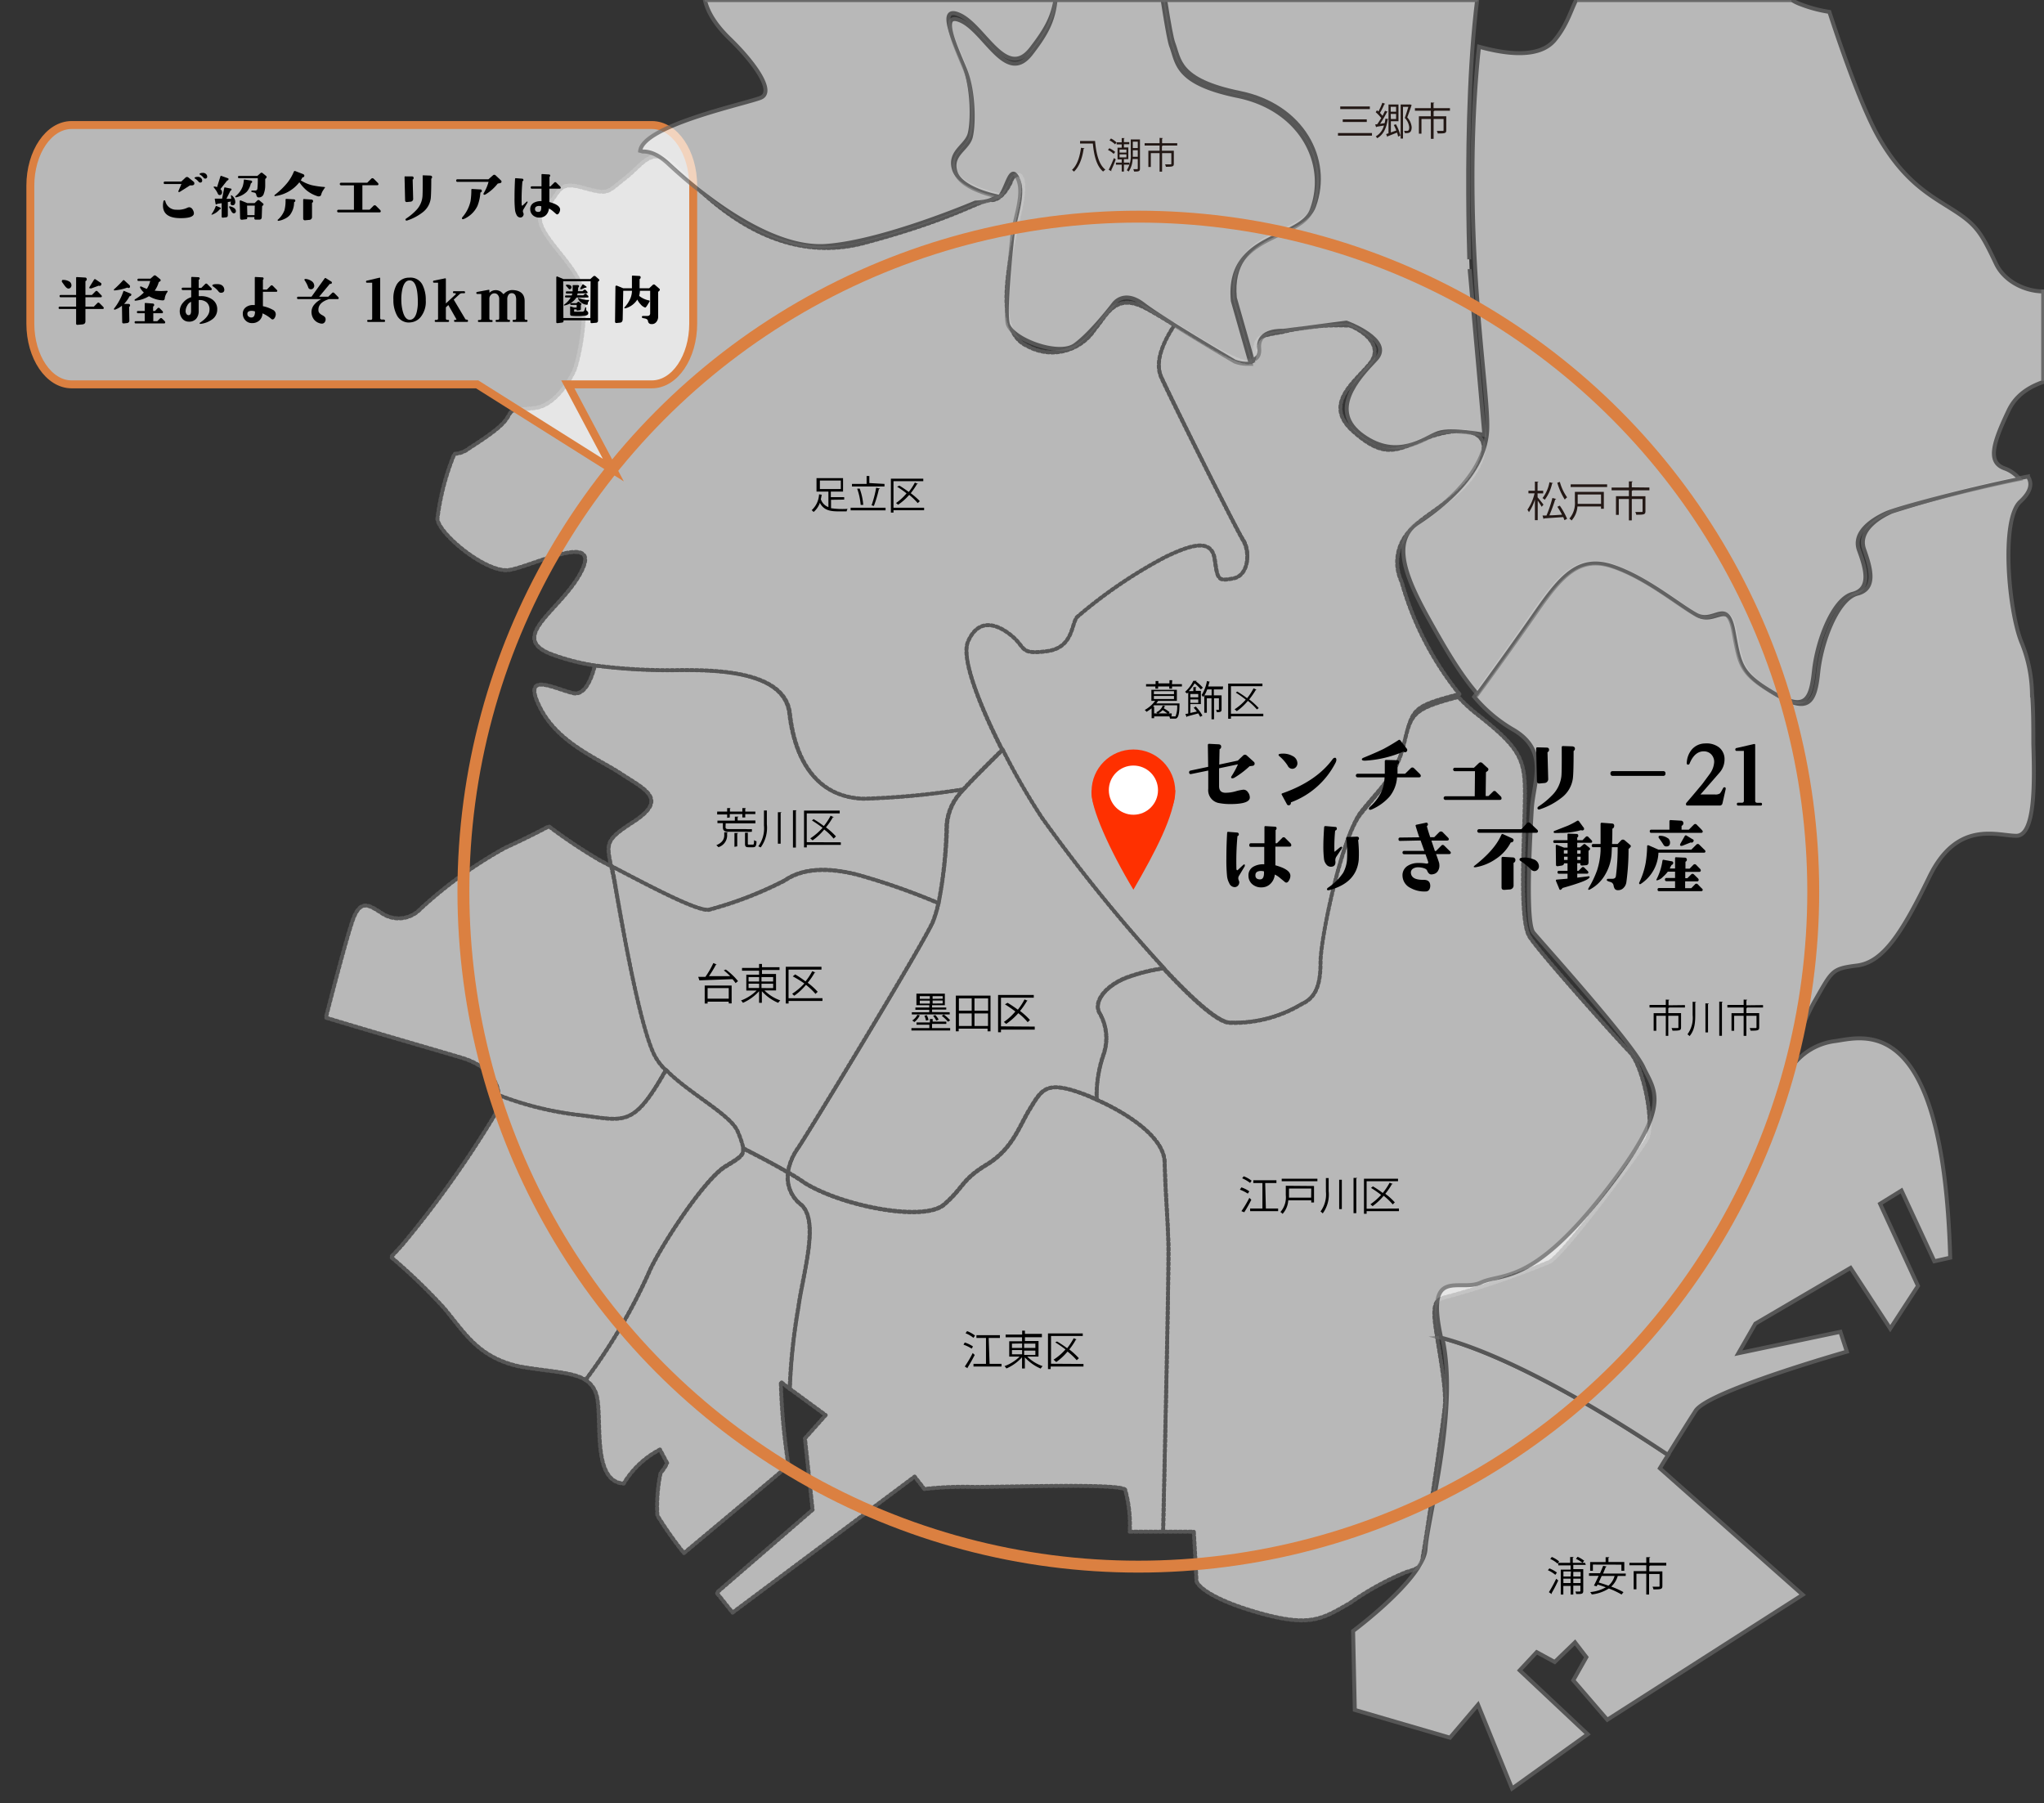
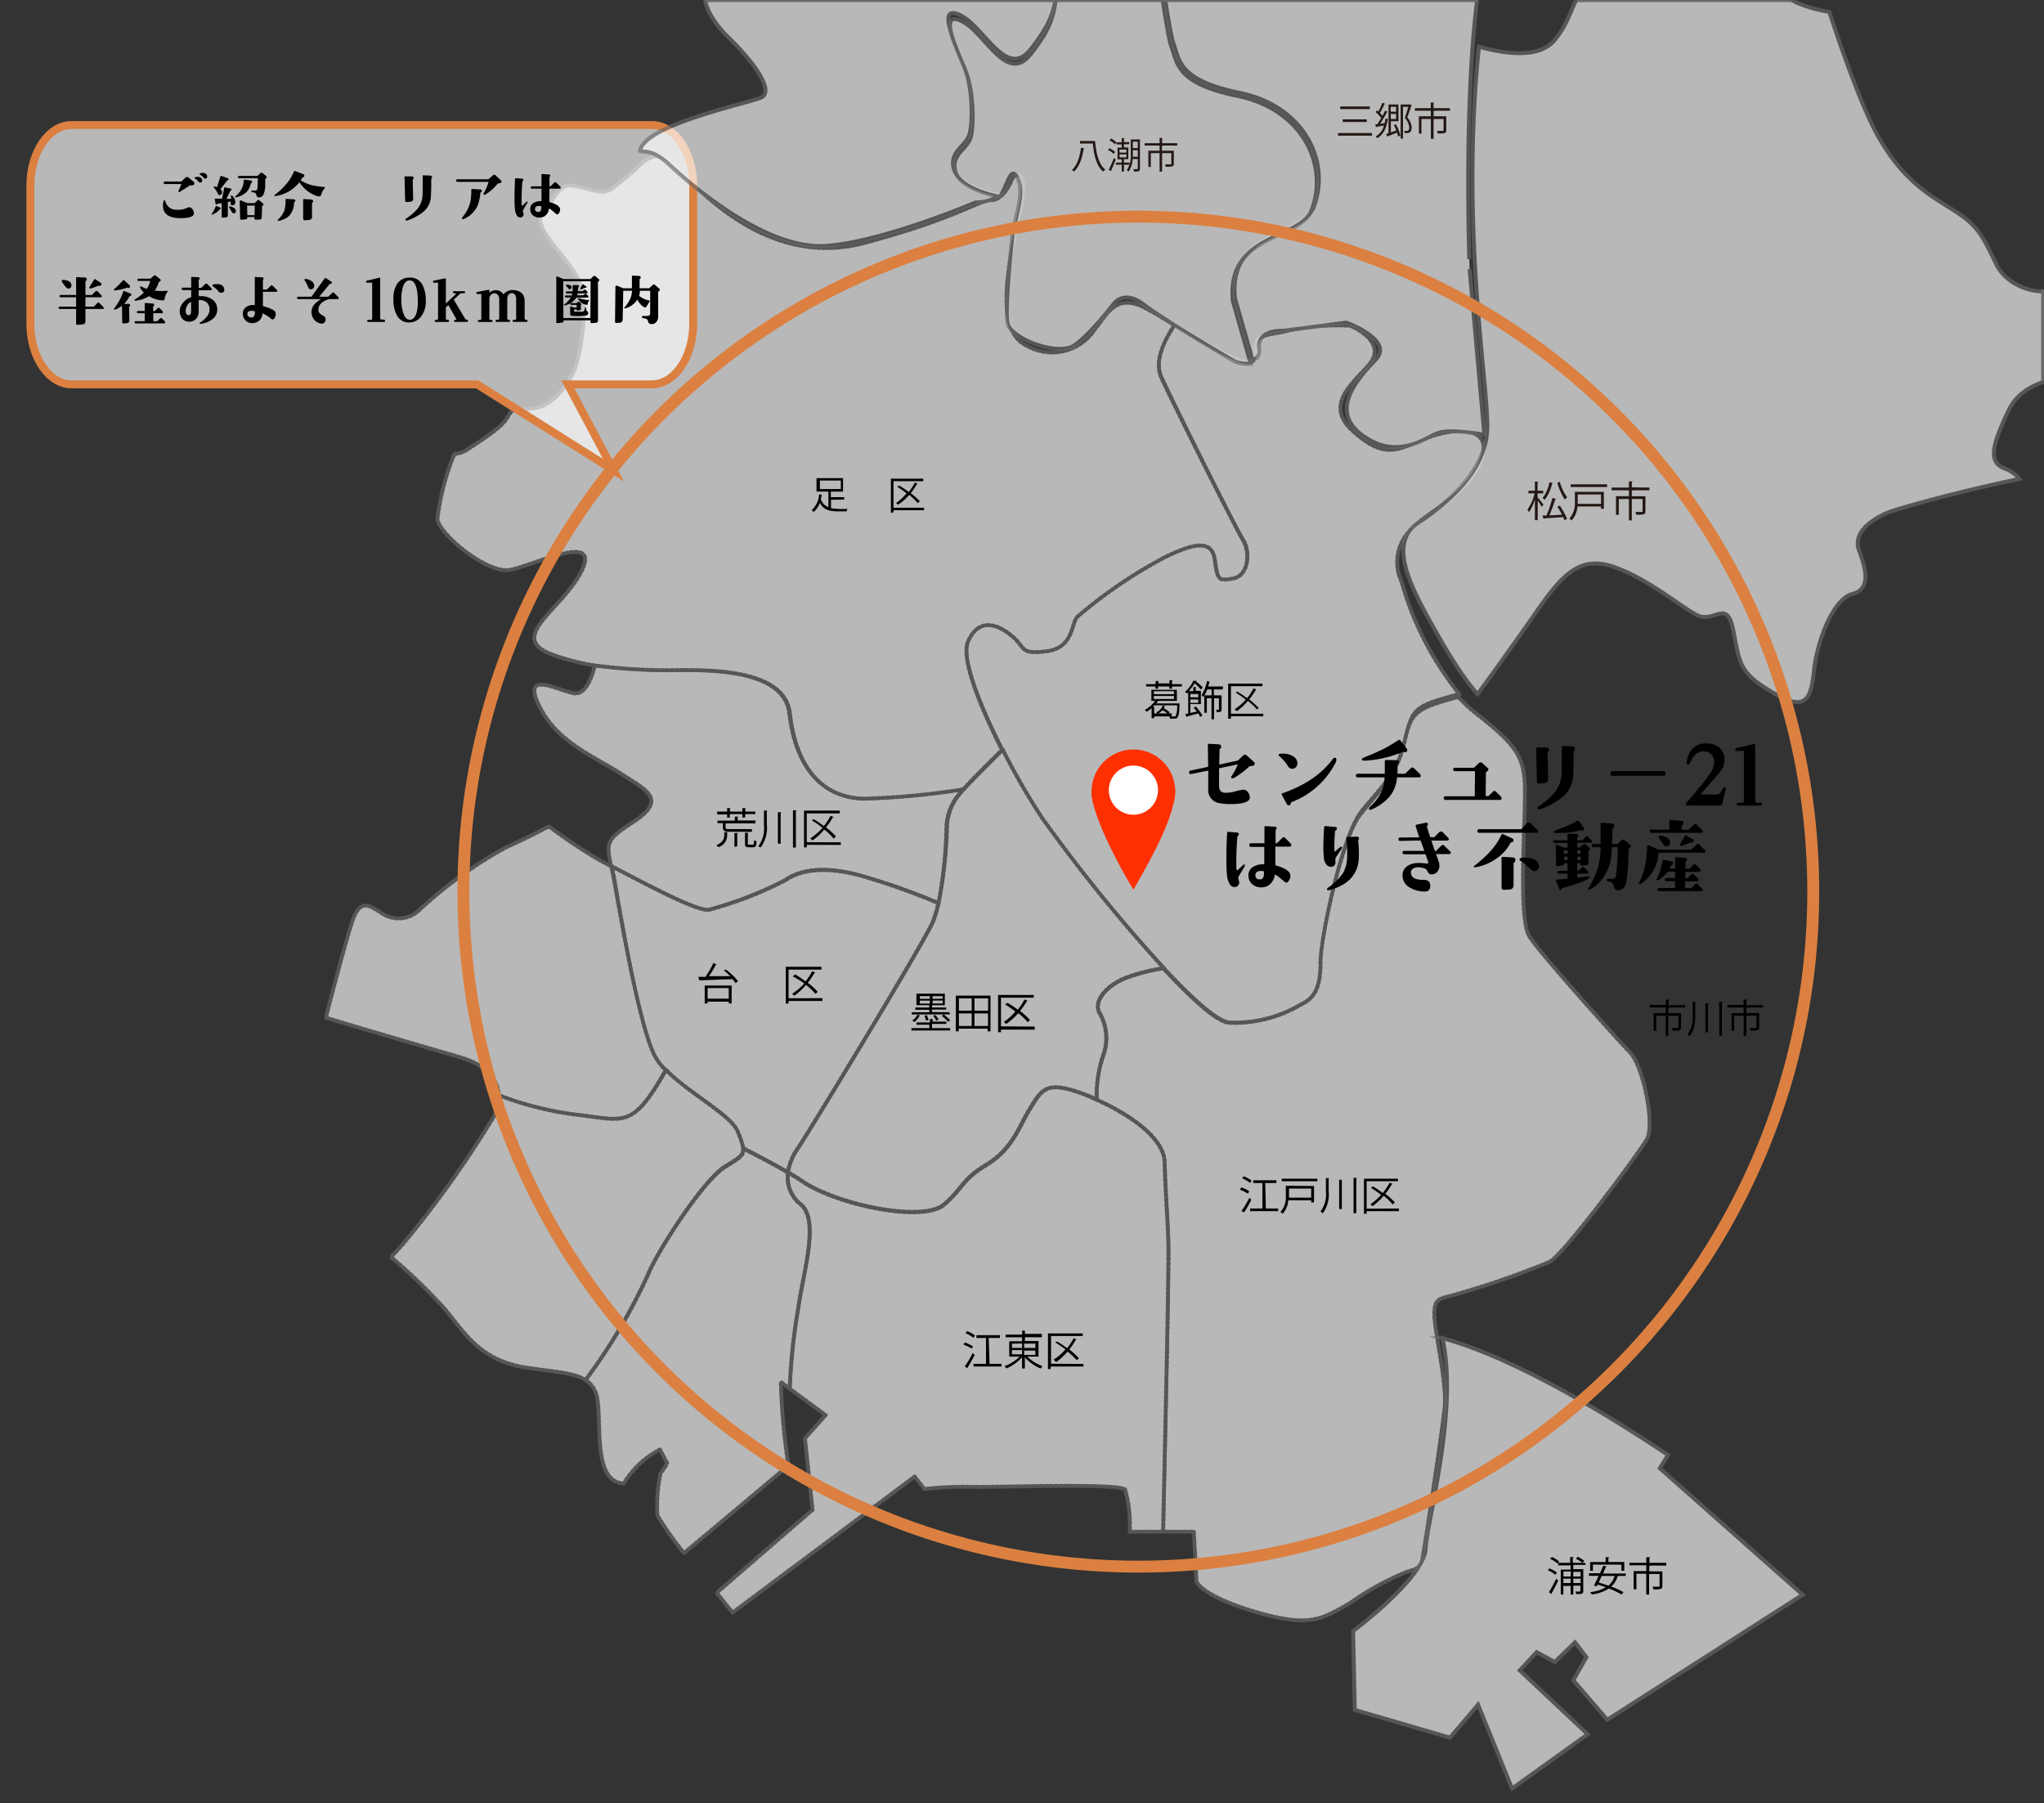
<svg xmlns="http://www.w3.org/2000/svg" id="レイヤー_1" data-name="レイヤー 1" viewBox="0 0 515.36 454.55">
  <rect x="0" y="0" width="515.36" height="454.55" fill="#333333" stroke="none" />
  <defs>
    <style>.cls-1,.cls-12,.cls-13,.cls-14,.cls-15{fill:none;}.cls-2{clip-path:url(#clip-path);}.cls-3{clip-path:url(#clip-path-2);}.cls-4{opacity:0.65;}.cls-10,.cls-5,.cls-6,.cls-9{fill:#fff;}.cls-13,.cls-14,.cls-15,.cls-5,.cls-6{stroke:#696969;}.cls-13,.cls-5{stroke-linecap:round;}.cls-13,.cls-15,.cls-5{stroke-linejoin:round;}.cls-5{stroke-dasharray:0.62;}.cls-10,.cls-12,.cls-14,.cls-6{stroke-miterlimit:10;}.cls-7{isolation:isolate;}.cls-8{fill:#ff3000;}.cls-10{fill-opacity:0.65;stroke-width:2px;}.cls-10,.cls-12{stroke:#db8041;}.cls-11{fill:#231815;}.cls-12{stroke-width:3px;}.cls-15{stroke-linecap:square;}</style>
    <clipPath id="clip-path">
      <rect id="SVGID" class="cls-1" x="-0.35" y="-69.48" width="516.09" height="524" />
    </clipPath>
    <clipPath id="clip-path-2">
      <rect id="SVGID-2" data-name="SVGID" class="cls-1" x="-0.35" y="-82.48" width="529.37" height="537" />
    </clipPath>
  </defs>
  <g class="cls-2">
    <g id="レイヤー_2" data-name="レイヤー 2">
      <g id="全体の輪郭">
        <g class="cls-3">
          <g class="cls-4">
            <path class="cls-5" d="M293.42,244.08c7.07,7.59,13.42,13.37,16.5,13.72a32.89,32.89,0,0,0,18.35-4.68c3.47-1.45,4.93-5.14,4.93-11.27s5.36-31.34,10-37.21,9.09-9.35,11-17.66,2-8.92,13.76-12a79.13,79.13,0,0,1-14.58-28.33,11.5,11.5,0,0,1,3-13.72c3.73-4.07,14-8.32,17.15-17.15s-7.5-8-14.53-5.06-10.12,4.89-17.84-2,.52-12.43,4.29-17.15-2.61-8.57-5.1-9.47a59.63,59.63,0,0,0-17.15,1.63c-6.69,1.11-6.51,1.28-7,6.51-.34,3.82-11.4-3.13-20.15-8.57-2.44,3.73-5.23,9.22-3.26,13.37,3.18,6.86,18.61,38,20.58,40.94s1.46,8.84-2.49,9.56-3.9.26-4.62-4.67-4.89-4.29-12.52-.73a119.94,119.94,0,0,0-22.29,15.18c-1.46,2-1,7.84-7.59,8.57s-5.4-.73-8.32-3.43-8.57-5.87-11.53,1c-1.84,4.29,3,16.29,8.57,27.31A177.43,177.43,0,0,0,262.38,206,409.27,409.27,0,0,0,293.42,244.08Z" />
            <path class="cls-5" d="M276.48,277.26c7.55,3.34,16.89,9.3,17.15,15.65.22,8.57.73,13.24.94,20.36.22,6-1,57.32-1.32,72.88H301s.65,11.1.65,12.26,3.42,4.76,16.16,8.31,15.69,1.33,22.55-2.57a71.45,71.45,0,0,1,14.23-7.84c4.29-1.16,3.77-2,4.29-4.76s4.88-31.51,5.4-37.08-2.49-18.48-2.62-22.72,1.12-4.29,4.07-5.06a216.15,216.15,0,0,0,25-8.58c3.9-2.27,22.38-27.26,24.48-30.86s-.82-18.44-4.29-22-22.68-25-25.29-29.11-1.33-24-1.16-34.29S383.79,189,372.34,180a38.39,38.39,0,0,1-4.63-4.29c-11.79,3.08-11.92,4.29-13.76,12s-6.35,11.79-11,17.66-10,31.13-10,37.21-1.33,9-4.8,10.59a32.89,32.89,0,0,1-18.35,4.68c-3.09-.35-9.43-6.13-16.5-13.72a45.54,45.54,0,0,0-9.48,2.44c-5.4,2.23-8.1,6.13-6.6,8.83a12.57,12.57,0,0,1,1,10.55A31.53,31.53,0,0,0,276.48,277.26Z" />
            <path class="cls-5" d="M276.48,277.26c7.55,3.34,16.89,9.3,17.15,15.65.22,8.57.73,13.24.94,20.36.22,6-1,57.32-1.32,72.88h-8.41a32.62,32.62,0,0,0-1.15-10.59c-1.29-1.63-28.43-.69-38.07-.69a89.28,89.28,0,0,0-12.56.52l-2.45-3.13L184.7,406.55l-4-5,24.18-20.92-1.93-18,5.23-5.87-9.05-6.64a150.27,150.27,0,0,1,2.15-20.41c1.2-8.83,5.4-21.82.73-26a8.55,8.55,0,0,1-3.3-8.1q2.26,1.29,4.28,2.7c9.56,5.87,30,9.82,35.07,5.4s4.29-6.13,10.76-10.07,8.1-9.52,10.8-13.93,3.82-6.78,10.21-5.06A45.37,45.37,0,0,1,276.48,277.26Z" />
            <path class="cls-5" d="M236.62,227.7a30.82,30.82,0,0,1-1.38,4.63c-2.18,5.15-30.61,51.92-34,57.06a14.68,14.68,0,0,0-2.58,6.13q2.28,1.29,4.29,2.7c9.56,5.87,30,9.82,35.07,5.4s4.28-6.13,10.76-10.07,8.1-9.52,10.8-13.93,3.86-6.65,10.25-4.93a45.4,45.4,0,0,1,6.68,2.48,31.49,31.49,0,0,1,1.68-11.27,12.57,12.57,0,0,0-1-10.55c-1.5-2.7,1.2-6.6,6.6-8.83a45.83,45.83,0,0,1,9.65-2.44,409.1,409.1,0,0,1-30.78-38A177.43,177.43,0,0,1,252.82,189c-3,3-7.59,7.5-9.77,9.94a15.39,15.39,0,0,0-1.08,1.2,13.54,13.54,0,0,0-3.21,9A115.84,115.84,0,0,1,236.62,227.7Z" />
            <path class="cls-5" d="M154.09,218.4c9.56,5,21.65,11.4,24.57,11A96,96,0,0,0,197.78,222c2.44-1.67,7.58-4.29,18.34-1.46a170.35,170.35,0,0,1,20.5,7.16,114.12,114.12,0,0,0,2-18.43,13.55,13.55,0,0,1,3.3-9.18q.47-.61,1-1.2a194.35,194.35,0,0,1-25.25,2.4c-12.52-.47-17.41-10.76-18.65-21.43s-18.35-11-27.18-11A145.24,145.24,0,0,1,150,167.73c-.86,3.43-2.57,7.76-5.57,7-4.93-1.21-12.86-5.62-8.36,3.47s14.44,12.86,20.57,16.89,11.79,6.34,3.22,12C152.81,211.67,152.81,212.35,154.09,218.4Z" />
            <path class="cls-5" d="M167.85,269.8c5.79,6,16.55,11.23,18.14,15.69a24.67,24.67,0,0,1,1.33,3.94c2.74,1.42,6.85,3.56,11.31,6.09a14.68,14.68,0,0,1,2.58-6.13c3.42-5.14,31.85-51.91,34-57.06a30.82,30.82,0,0,0,1.38-4.63,168.43,168.43,0,0,0-20.37-7.16c-10.76-2.7-15.9-.21-18.35,1.46a95.56,95.56,0,0,1-19.12,7.37c-2.91.43-15-6-24.56-11,.3,1.37.69,3,1,5.1,1.84,10.89,6,34.77,9.56,42.4A15,15,0,0,0,167.85,269.8Z" />
            <path class="cls-5" d="M125.76,276.19a82.57,82.57,0,0,0,19.33,4.88c12.3,1.38,14.27,3.86,22.76-11.27a14.83,14.83,0,0,1-2.91-3.9c-3.69-7.63-7.85-31.38-9.82-42.4-.34-2.06-.73-3.73-1-5.1l-2.87-1.5a133.09,133.09,0,0,1-12.86-8.58c-2.57,1.38-6.47,3.35-11,5.41A108.9,108.9,0,0,0,106,229.16a7.55,7.55,0,0,1-9.82,1c-3.17-2-5.4-3.69-7.37,2.18-1.46,4.29-5,17.79-6.65,24.22,12.86,3.9,29.2,8.58,34.3,10.12S125.5,271.47,125.76,276.19Z" />
            <path class="cls-5" d="M147.66,347.91A143.31,143.31,0,0,0,163.52,321c2.23-5.4,13.76-23.54,19.38-27,3.69-2.23,4.76-2.91,4.5-4.63a23.72,23.72,0,0,0-1.33-3.94c-1.58-4.29-12.34-9.73-18.13-15.69-8.58,15.13-10.46,12.65-22.76,11.27a82.65,82.65,0,0,1-19.34-4.88,10.17,10.17,0,0,1-1.33,5.36,263,263,0,0,1-23.06,32.32c-1,1.11-1.93,2.14-2.87,3.09A142.83,142.83,0,0,1,112,329.82c5.15,6.13,8.58,12.47,19.12,14.7C138.79,345.85,144.36,345.85,147.66,347.91Z" />
            <path class="cls-5" d="M147.66,347.91a6.62,6.62,0,0,1,2.66,3.51c1.76,5.28-1.42,22.17,6.94,22.59a23,23,0,0,1,9.14-8.57l1.8,3.39a9.35,9.35,0,0,1-1.63,2.48,40.13,40.13,0,0,0-.82,10.76,95.18,95.18,0,0,0,6.69,9.48s18.09-15.09,26.36-22.12a161.45,161.45,0,0,1-1.92-21.05l2.22,1.76a150.27,150.27,0,0,1,2.15-20.41c1.2-8.83,5.4-21.82.73-26a8.55,8.55,0,0,1-3.3-8.1c-4.29-2.53-8.58-4.67-11.32-6.09.26,1.72-.82,2.4-4.5,4.63-5.62,3.43-17.15,21.44-19.38,27A143.5,143.5,0,0,1,147.66,347.91Z" />
            <path class="cls-5" d="M242.87,199c2.19-2.44,6.78-7,9.78-9.94-5.57-11-10.42-23.07-8.58-27.31,3-6.9,8.58-3.69,11.54-1s1.71,4.29,8.31,3.43,6.13-6.6,7.59-8.57a120.12,120.12,0,0,1,22.29-15.18c7.63-3.69,11.79-4.29,12.52.73s.73,5.4,4.63,4.67,4.29-6.6,2.49-9.56S296,102.18,292.86,95.32c-2-4.29.81-9.64,3.26-13.37-3.17-1.93-6-3.65-7.93-4.59-7.2-3.43-9.31,2.44-12.09,5.57A12.86,12.86,0,0,1,259,87.22c-10.46-4.59-2.14-30-1.16-37.55s-2.27-5.75-2.78-4.29-2.58,5.23-5.19,5.06-8.57,4.58-31.9,10.8-40.25-11.79-46.85-18.52-8.58-1.63-13.42,2.14-4.07,4.29-10.76,2.45-5.4,1.33-9.65,5.23,4.29,10.46,8.15,17.15.34,21.73-.77,24-4.76,8.58-9.82,9.18-5.57,0-6.56,1.8S126,108.1,118.3,113a6.47,6.47,0,0,1-3.73,1.42,63.41,63.41,0,0,0-4.29,16.42c.47,3.9,12.47,13.72,18.09,12.86s23.06-9.78,18.39,0-18.86,16.67-8.1,21.09a54.23,54.23,0,0,0,11.49,3A145.25,145.25,0,0,0,172,168.93c8.83,0,26,.26,27.18,11s6.13,21.09,18.65,21.43A196.08,196.08,0,0,0,242.87,199Z" />
          </g>
          <g class="cls-4">
            <path class="cls-6" d="M363.38,337.28c8.57,2.22,26.28,8.91,57.19,29.53-1.25,2-2.06,3.35-2.06,3.35l36,31.89-49.26,31.51-8.57-9.95,3.3-5.83-2.87-3.73L392,419l-4.55-2.48-4.28,4.59,17.14,16.11-19.07,13.68-8.58-21.14-7.07,8.32-24-7-.43-19.89s17.84-13.25,18.27-20.71,8.27-34.81,4.28-53A.34.34,0,0,0,363.38,337.28Z" />
-             <path class="cls-6" d="M371.7,175.66a37.1,37.1,0,0,0,9.51,8.1c9.56,5.36,5.41,13.25,5,20.28s-1.63,28.59.43,31.08,24.86,27.73,27.73,33.95S422,278.59,404,301.35s-25.25,19.51-30.65,22-14-4.28-10,13.89c8.57,2.23,26.28,8.92,57.19,29.54,2-3.22,5-8.06,7-11.15,3.34-5,38.11-14.87,38.11-14.87l-1.63-5-25.72,5.4,4.29-7.46,24-14.06,10,15.31,7-10.76-9.56-20.71,5.4-3.34,8.28,17.83,4-.9c-1.8-63.23-22.42-55.39-29.28-54.57a15.91,15.91,0,0,0-10.76,6.6,52.36,52.36,0,0,1,5.78-16.55c4.55-7.88,4.29-8.31,10.76-9.13s11.19-7.84,18.22-22.33,17.15-10.38,21.95-10.38,4.59-13.24,4.29-23.19c0-4.72,0-8.83-.34-12.86a35.4,35.4,0,0,0-2.58-12.56c-3.3-7.89-5.35-31.08-.38-35.63,2.87-2.65,3-4.71,1.93-6.34a316.59,316.59,0,0,0-34.3,8.83c-3.73,1.63-8.57,5-7,9.52s3.3,9.94-1.67,11.19-9.09,12-9.9,19.85-2.53,10.37-10.81,5.4-8.53-6.86-10.16-15.56-4.93-1.68-9.51-4.29-12.86-9.52-21.44-12.43-13.24,2.53-19.89,12C382.11,161.25,375.47,170.47,371.7,175.66Z" />
          </g>
          <path d="M390.65,395.4a8,8,0,0,1,1.9,1.05l-.4.58a7.6,7.6,0,0,0-1.88-1.17Zm-.12,6a34.74,34.74,0,0,0,1.84-3.39l.51.43a32.07,32.07,0,0,1-1.65,3.19.19.19,0,0,1,0,.15v.1Zm.73-8.88a7.18,7.18,0,0,1,1.85,1.13l-.39.56a6.72,6.72,0,0,0-1.85-1.19Zm8.58,2h-3.16v1.07h2.51v5.49c0,.77-.39.81-1.78.77a4.35,4.35,0,0,0-.2-.61h.66c.58,0,.6,0,.6-.18v-1.31h-1.79V402H396v-2.17h-1.83V402h-.65v-6.28H396v-1.08h-3.11V394h3v-1.46h.87s0,.13-.21.15V394h3.09Zm-3.75,1.65h-1.9v1.27H396Zm-1.9,2.92H396V398h-1.83Zm4.34-2.81h-1.85v1.16h1.85Zm-1.85,2.81h1.85V398h-1.85Zm1.09-6.61a7.63,7.63,0,0,1,1.66,1L399,394a7.57,7.57,0,0,0-1.65-1Z" />
          <path d="M409.89,397.31h-2a5.72,5.72,0,0,1-1.65,2.68,20.45,20.45,0,0,1,3.09,1.4l-.48.6a19.64,19.64,0,0,0-3.21-1.52,10.06,10.06,0,0,1-4.31,1.5,2,2,0,0,0-.4-.59,10.16,10.16,0,0,0,3.95-1.21c-.69-.25-1.4-.49-2.08-.69-.08.16-.15.31-.23.44l-.69-.18c.34-.64.77-1.55,1.19-2.46h-2.43v-.66h2.79c.28-.66.56-1.31.79-1.87l.88.18a.25.25,0,0,1-.23.12l-.68,1.65h5.72Zm-8.27-2.87V396h-.69v-2.19h3.9v-1.23h.93s0,.13-.22.15v1.06h4V396h-.73v-1.54Zm2.22,2.87c-.25.56-.51,1.14-.76,1.66.78.21,1.65.49,2.46.79a4.94,4.94,0,0,0,1.55-2.45Z" />
          <path d="M420.12,394v.68h-4.07a.23.23,0,0,1-.21.15v1.32h3.3v3.69c0,.79-.33.86-2.25.86a2.62,2.62,0,0,0-.24-.68h1.55c.18,0,.23,0,.23-.2v-3h-2.64V402h-.71v-5.26H412.6v3.94h-.7v-4.6h3.18v-1.47h-4.25V394h4.25v-1.42h1s0,.13-.21.15V394Z" />
          <path d="M313,299.34a8.23,8.23,0,0,1,2,1l-.39.58a9.66,9.66,0,0,0-2-1Zm0,6a28.89,28.89,0,0,0,2-3.35l.5.48a34.85,34.85,0,0,1-1.78,3.15h0Zm.58-8.79a7.23,7.23,0,0,1,2,1.12l-.39.55a9.24,9.24,0,0,0-2-1.17Zm5.59,8.12h3.09v.67h-7.06v-.67h3.1v-6.42H316v-.7h5.83v.7H319Z" />
          <path d="M331.31,299v4.16h-.7v-.56h-5.8a5.56,5.56,0,0,1-1.43,3.43,2.05,2.05,0,0,0-.55-.47,5.59,5.59,0,0,0,1.36-4.27v-2.35Zm-8.15-1.84h9v.64h-9Zm7.45,2.48H325v2.29h5.58Z" />
          <path d="M334.3,297H335v3.32a8,8,0,0,1-1.5,5.59,2.34,2.34,0,0,0-.56-.48,7.26,7.26,0,0,0,1.37-5Zm3.35.42h.67v7.4h-.67Zm3.62-.47h.9s0,.14-.2.14v8.76h-.7Z" />
          <path d="M352.72,304.67v.67h-8.15V306h-.67v-8.84h8.59v.64h-7.92v6.92Zm-6.56-5.58a26.22,26.22,0,0,1,2.48,1.67,16.46,16.46,0,0,0,1.73-2.59l.84.33a.23.23,0,0,1-.25,0,15.73,15.73,0,0,1-1.68,2.46,15.48,15.48,0,0,1,2.4,2.17l-.53.51a15.68,15.68,0,0,0-2.28-2.18,15.12,15.12,0,0,1-2.8,2.62,4.13,4.13,0,0,0-.55-.47,15.66,15.66,0,0,0,2.7-2.37,26.1,26.1,0,0,0-2.54-1.76Z" />
          <path d="M297,177.34h.39a.81.81,0,0,1,0,.22c0,2.24-.28,3.05-.56,3.36s-.45.25-.92.25H295a2.78,2.78,0,0,0-.17-.56H291v.45h-.64v-2.49a12.83,12.83,0,0,1-1.29.89,1.83,1.83,0,0,0-.45-.47,8,8,0,0,0,2.63-2.3h-.95V173.9h6.43v2.79H292a6,6,0,0,1-.47.65Zm-1.51-4.87H298v.59h-2.49v.56h-.7v-.56H292v.56h-.69v-.56h-2.35v-.59h2.4v-.78h.7v.59h2.8v-.79h.7Zm-.2,8.14h1.09a6.38,6.38,0,0,0,.42-2.8H291l-.3.34H291v1.7h4.42v.56Zm-4.36-6.35V175H296v-.76Zm0,1.2v.76H296v-.76Zm3.61,4.56a16.4,16.4,0,0,0-1.4-1,3.91,3.91,0,0,1-1.23.9,2.5,2.5,0,0,0-.39-.34,3,3,0,0,0,1.65-1.71l.7.17h-.17a3.15,3.15,0,0,1-.28.51,11,11,0,0,1,1.48,1Z" />
          <path d="M300.12,179.74l1.65-.36a9.22,9.22,0,0,0-.81-.95l.53-.31a10.24,10.24,0,0,1,1.68,2.29l-.56.31-.48-.87-2.79.76a.29.29,0,0,1-.14.17l-.34-.76.73-.14v-5.31l-.31.28a1.83,1.83,0,0,0-.5-.42,8.63,8.63,0,0,0,2.1-2.8h.83a.18.18,0,0,1-.19.14,11.11,11.11,0,0,1,1.76,1.6l-.5.44a11.94,11.94,0,0,0-1.57-1.53,12.21,12.21,0,0,1-1.48,1.95h1.15v-1h.81l-.2.14v.79h1.29v3.35h-2.66Zm2-4.78h-2v.84h2Zm-2,2.24h2v-.87h-2Zm8.17-3.39h-2.24v1.49H308v3.55c0,.58-.25.7-1.2.7a2,2,0,0,0-.2-.59h.73v-2.91h-1.23v5.29h-.64v-5.29h-1.18v3.64h-.64V175.3l-.28.42-.39-.51a9.67,9.67,0,0,0,1.34-3.52l.84.22h-.2l-.33,1.15h3.77Zm-2.8,1.49v-1.49h-1.12a7.5,7.5,0,0,1-.7,1.49Z" />
          <path d="M318.52,179.94v.64h-8.16v.62h-.7v-8.87h8.64V173h-7.94v6.94Zm-6.57-5.6q1.29.78,2.49,1.68a15.19,15.19,0,0,0,1.62-2.49l.84.37h-.25a21.42,21.42,0,0,1-1.68,2.43,17.12,17.12,0,0,1,2.4,2.18l-.47.34a15,15,0,0,0-2.27-2.16,14.34,14.34,0,0,1-2.79,2.6l-.56-.47a13.67,13.67,0,0,0,2.82-2.43,25.78,25.78,0,0,0-2.51-1.77Z" />
          <path d="M235,259.19h4.57v.61H229.8v-.61h4.52v-.85h-3.24v-.58h3.38v-.87h.7v.67h3.44v.58H235Zm4.45-4v.55h-9.55v-.55h4.4v-.62h-3.5V254h3.5v-.58h-3.24v-2.92h7.17v2.92H235V254h3.58v.52H235v.62Zm-7.54.78a4.61,4.61,0,0,1-1.37,1.69l-.53-.4a3.49,3.49,0,0,0,1.29-1.43Zm0-4.83v.67h2.53v-.67Zm0,1.86h2.53v-.73h-2.53Zm1.77,2.92a5.93,5.93,0,0,1,.44,1.22l-.64.17a5.55,5.55,0,0,0-.41-1.25Zm4-4.14v-.64h-2.54v.67Zm0,1.19v-.73h-2.54V253Zm-1.87,2.92a4.62,4.62,0,0,1,.85,1.16l-.59.26a5.51,5.51,0,0,0-.81-1.22Zm3.21,1.69a9.69,9.69,0,0,0-1.58-1.49l.53-.32a11,11,0,0,1,1.6,1.46Z" />
          <path d="M241,251h8.74V260H249v-.67h-7.28V260H241Zm4,.7h-3.23v3.09H245Zm-3.23,3.79v3.17H245v-3.17Zm7.37-.7v-3.09h-3.44v3.09Zm-3.44,3.87h3.41v-3.17h-3.41Z" />
          <path d="M260.89,258.81v.76h-8.51v.67h-.73v-9.41h9v.69h-8.27v7.23Zm-6.85-6a30,30,0,0,1,2.59,1.74,15.78,15.78,0,0,0,1.69-2.59l.88.38h-.26a19.29,19.29,0,0,1-1.75,2.53,18,18,0,0,1,2.5,2.28l-.58.55a14.91,14.91,0,0,0-2.36-2.27,16.83,16.83,0,0,1-3.06,2.71l-.58-.5A13.72,13.72,0,0,0,256,255c-.84-.64-1.78-1.28-2.62-1.8Z" />
          <path d="M243.25,338.45a8,8,0,0,1,2.07,1L245,340a10,10,0,0,0-2.07-1Zm0,6.06a28.37,28.37,0,0,0,2-3.4l.51.48c-.54,1.08-1.3,2.38-1.81,3.21v.14h0Zm.59-8.93a8.64,8.64,0,0,1,2,1.11l-.4.59a7.46,7.46,0,0,0-2-1.16Zm5.67,8.25h3v.68h-7.06v-.68h3.15v-6.52h-2.41v-.71h5.92v.71h-2.83Z" />
          <path d="M261.84,342H259a10.19,10.19,0,0,0,3.88,2.41,2.64,2.64,0,0,0-.48.62,11.48,11.48,0,0,1-4-2.83V345h-.71v-2.83a11.4,11.4,0,0,1-3.94,2.83,3.87,3.87,0,0,0-.48-.59,10.55,10.55,0,0,0,3.82-2.41h-2.63v-3.86h3.23v-1h-4.14v-.68h4.17v-1h.7v.82h4.28v.85h-4.28v.94h3.43Zm-6.69-3.26v1.08h2.56V338.7Zm0,1.62v1.07h2.56v-1.07Zm5.9-1.62h-2.83v1.08h2.83Zm0,2.84v-1.08h-2.83v1.08Z" />
          <path d="M273.18,343.86v.65h-8.27v.65h-.68v-9H273v.65h-8v7Zm-6.66-5.67c.82.48,1.7,1.08,2.55,1.7a18.2,18.2,0,0,0,1.65-2.52l.82.34h-.26a16.65,16.65,0,0,1-1.67,2.49,19.44,19.44,0,0,1,2.41,2.21l-.54.51a16.5,16.5,0,0,0-2.32-2.18,15.14,15.14,0,0,1-2.84,2.64l-.68-.6a13.83,13.83,0,0,0,3-2.58,28.16,28.16,0,0,0-2.58-1.78Z" />
          <path d="M183,244.43a15.79,15.79,0,0,1,3.08,2.92l-.62.5a7,7,0,0,0-.79-1l-8.19.3h-.14l-.3-.88h1.82a23.34,23.34,0,0,0,2-3.48l.9.38h-.23a25.88,25.88,0,0,1-1.78,2.92h5.35a15.94,15.94,0,0,0-1.61-1.46ZM177.68,253v-4.54h6.79v4.51h-.73v-.44h-5.33V253Zm6.06-3.89h-5.33v2.66h5.33Z" />
-           <path d="M195.67,249.69h-2.93a10.74,10.74,0,0,0,4,2.52,3.87,3.87,0,0,0-.53.61,11.56,11.56,0,0,1-4.12-2.93v2.93h-.7v-2.93a12.07,12.07,0,0,1-4.07,2.93,2.53,2.53,0,0,0-.49-.59,11.14,11.14,0,0,0,3.94-2.51h-2.6v-4h3.22v-1h-4.3v-.7h4.3v-1h.73v.82h4.42v.7h-4.42v1h3.54Zm-6.93-3.36v1.11h2.66v-1.11Zm0,1.66v1.09h2.66V248Zm6.2-1.66H192v1.11h2.93Zm0,2.78V248H192v1.09Z" />
          <path d="M207.37,251.65v.7h-8.54V253h-.71v-9.27h9v.71h-8.3v7.22Zm-6.88-6a28.39,28.39,0,0,1,2.61,1.76,15.61,15.61,0,0,0,1.69-2.57l.88.35h-.26a16.69,16.69,0,0,1-1.76,2.57,16.54,16.54,0,0,1,2.52,2.28l-.56.53a16.19,16.19,0,0,0-2.4-2.28,14.79,14.79,0,0,1-2.92,2.72c-.15,0-.38-.35-.56-.47a16.27,16.27,0,0,0,3.07-2.6,27.16,27.16,0,0,0-2.92-1.79Z" />
          <path d="M183.34,210.66a3.13,3.13,0,0,1-2.2,2.92,5,5,0,0,0-.53-.5c1.76-.73,2-1.78,2-2.54v-.73h.91s0,.14-.2.14Zm0-4.48v-.85h-2.52v-.73h2.52v-.88h.9l-.2.14v.74h3.13v-.88h.94l-.21.14v.74h2.55v.64H187.9v.85h-.73v-.85H184v.85Zm-.41,2.31c0,.38.14.53.76.53H188a13.88,13.88,0,0,0,1.58,0v.67a10.82,10.82,0,0,1-1.61,0h-4.18c-1.15,0-1.53-.29-1.53-1.17v-1h-1.37v-.64h4.39v-1h.94a.32.32,0,0,1-.24.14v.82h4.48v.73h-7.49Zm2.25,5V210h.91s0,.15-.21.15v3.22Zm3.37-.82c0,.23,0,.26.32.26h.91c.26,0,.32,0,.35-1.14a1.28,1.28,0,0,0,.61.29c0,1.2-.26,1.52-.88,1.52h-1.08c-.76,0-.94-.2-.94-.93v-2.73h.71Z" />
          <path d="M192.62,204.33h.73v3.46a8.43,8.43,0,0,1-1.55,5.85,2.81,2.81,0,0,0-.62-.26,7.64,7.64,0,0,0,1.44-5.27Zm3.51.44h.94l-.24.18v7.75h-.7Zm3.8-.5h.94l-.2.15v9.25h-.74Z" />
          <path d="M212,212.35V213h-8.58v.64h-.7v-9.28h9v.7h-8.31v7.26Zm-6.88-5.85a26.85,26.85,0,0,1,2.6,1.75,15.92,15.92,0,0,0,1.7-2.6l.88.38H210a17,17,0,0,1-1.75,2.55,18.15,18.15,0,0,1,2.52,2.28l-.59.56a13.88,13.88,0,0,0-2.37-2.29,14.6,14.6,0,0,1-2.93,2.73l-.58-.5a15.47,15.47,0,0,0,3.1-2.67c-.88-.67-1.82-1.31-2.67-1.84Z" />
          <path d="M209.53,126v2.12a19.4,19.4,0,0,0,4.17.16,2.35,2.35,0,0,0-.24.64h-2.2c-2.13,0-3.64-.4-4.54-2.15a5.37,5.37,0,0,1-1.59,2.31,2.62,2.62,0,0,0-.48-.46,5.78,5.78,0,0,0,1.86-4l.85.13h-.19a10,10,0,0,1-.21,1.09,3.15,3.15,0,0,0,1.91,2v-3.9h-3v-3.4h6.69v3.4h-3.08v1.4h3.37v.61Zm-2.81-4.86v2.15H212v-2.15Z" />
-           <path d="M214.47,128h8.81v.66h-8.81Zm8.54-6v.64h-8.2V122h3.69v-2h.69v1.78Zm-6.26,1.17a14.9,14.9,0,0,1,.9,4.11H217a15.82,15.82,0,0,0-.88-4.08Zm5.12,0a.25.25,0,0,1-.27.13,29.68,29.68,0,0,1-1.27,4.25l-.58-.16a27,27,0,0,0,1.16-4.43Z" />
          <path d="M233,128v.63h-7.72v.59h-.66v-8.55h8.17v.64h-7.51V128Zm-6.23-5.57c.74.45,1.56,1,2.36,1.59a15.18,15.18,0,0,0,1.54-2.36l.8.34a.21.21,0,0,1-.24,0,19.73,19.73,0,0,1-1.6,2.34,18.45,18.45,0,0,1,2.29,2l-.53.5a15.58,15.58,0,0,0-2.15-2.07,13.92,13.92,0,0,1-2.79,2.47l-.53-.42a14,14,0,0,0,2.65-2.44,26.18,26.18,0,0,0-2.38-1.68Z" />
          <g class="cls-7">
            <g class="cls-7">
              <path d="M316.15,192.08a.52.52,0,0,1,.18.41.53.53,0,0,1-.45.57l-.82.11a22.47,22.47,0,0,1-3.85,2.91,1.15,1.15,0,0,1-.5.14q-.3,0-.3-.27a.39.39,0,0,1,.1-.26,21.27,21.27,0,0,0,1.62-3l-4.76,1,0,4.49c0,1.09.51,1.65,1.54,1.68a9.09,9.09,0,0,0,2.63-.37,11.54,11.54,0,0,1,2-.41,1.35,1.35,0,0,1,1.11.65,2.18,2.18,0,0,1,.47,1.32q0,1.66-4.92,1.66a14.53,14.53,0,0,1-2.66-.22,3.3,3.3,0,0,1-2.9-3.63l0-4.6-4.3.88c-.3.06-.48-.06-.52-.34a.44.44,0,0,1,.37-.54l4.43-.94-.08-5.52a.25.25,0,0,1,.09-.2.3.3,0,0,1,.22-.08l2.32.12c.5,0,.75.24.73.65a.63.63,0,0,1-.32.54.14.14,0,0,0-.09.12l-.08,3.8,4.68-1,1.33-1.27a.64.64,0,0,1,.47-.21.7.7,0,0,1,.49.21Z" />
              <path d="M327.12,192.39a1.46,1.46,0,0,1-.36,1,1.24,1.24,0,0,1-.93.43,1.28,1.28,0,0,1-1.15-.78,10.56,10.56,0,0,0-2.13-2.42c-.15-.13-.21-.26-.17-.39s.42-.24,1.09-.24a4.75,4.75,0,0,1,2.4.59A2.1,2.1,0,0,1,327.12,192.39Zm9.82-.82a1.57,1.57,0,0,1-.2.71,20.67,20.67,0,0,1-11.26,10s0,.06,0,.12c0,.41-.24.62-.6.62a.49.49,0,0,1-.43-.31l-1.27-2.34a.23.23,0,0,1,.15-.37q8.55-3,12.67-8.61a.74.74,0,0,1,.55-.35C336.8,191,336.94,191.21,336.94,191.57Z" />
              <path d="M358.23,195.56c0,.28-.15.41-.45.41h-5.54a8.65,8.65,0,0,1-1.91,4.89,12.91,12.91,0,0,1-4.26,3.11c-.44.22-.73.25-.86.09a.28.28,0,0,1-.08-.21c0-.11.11-.27.32-.47a12.11,12.11,0,0,0,2.92-3.9,10.94,10.94,0,0,0,.73-3.51h-6.8a.45.45,0,1,1,0-.9h6.85c0-.46,0-1.52,0-3.18a.31.31,0,0,1,.3-.3l2.79.06a.46.46,0,0,1,.51.55.48.48,0,0,1-.3.47.12.12,0,0,0-.09.13c0,1.06,0,1.82,0,2.27h1.91l1.42-1.39a.56.56,0,0,1,.84,0l1.43,1.41A.8.8,0,0,1,358.23,195.56Zm-3.51-6.78a.5.5,0,0,1,.09.37.49.49,0,0,1-.19.36.52.52,0,0,1-.7,0,.12.12,0,0,0-.14,0,28.42,28.42,0,0,1-9.58,2.26c-.49,0-.76-.06-.82-.27s.13-.37.54-.53q3-1.22,4.94-2.17c1-.54,2.29-1.27,3.75-2.22a.31.31,0,0,1,.45.06Z" />
              <path d="M378.59,201.25c0,.27-.15.41-.45.41H364.38a.46.46,0,0,1,0-.91h7.45l.06-6.33h-5.13a.44.44,0,0,1,0-.87l4.88,0c.17-.15.56-.53,1.19-1.13a.68.68,0,0,1,.47-.23.76.76,0,0,1,.5.23c.78.74,1.21,1.13,1.31,1.19a.47.47,0,0,1,.16.35.53.53,0,0,1-.16.39c-.15.1-.3.22-.45.34l-.08,6h.71l1.11-1.08a.49.49,0,0,1,.8,0l1.15,1.12A.71.71,0,0,1,378.59,201.25Z" />
              <path d="M390.57,189.06a.59.59,0,0,1-.33.54.1.1,0,0,0-.06.12l.17,6.56a1,1,0,0,1-1,1.13l-1.23.12c-.4,0-.6-.17-.61-.63l-.19-8.21a.29.29,0,0,1,.1-.22.25.25,0,0,1,.23-.06l2.32.06C390.39,188.48,390.58,188.68,390.57,189.06Zm6.52-.39a.65.65,0,0,1-.28.62.14.14,0,0,0-.05.1q0,5.25-.18,6.79a7.34,7.34,0,0,1-2.95,5,17.64,17.64,0,0,1-5.34,2.84c-.31.1-.51.06-.61-.13s0-.39.2-.55a20.08,20.08,0,0,0,3.8-3.2,8.19,8.19,0,0,0,2-4.45q.12-1.17.08-7.3a.34.34,0,0,1,.07-.22.24.24,0,0,1,.2-.09l2.42.08C396.84,188.22,397.07,188.37,397.09,188.67Z" />
              <path d="M419.92,195a.53.53,0,0,1-.6.6H406.65a.53.53,0,0,1-.6-.6.52.52,0,0,1,.6-.59h12.67A.52.52,0,0,1,419.92,195Z" />
              <path d="M435.09,199l-.8,3.53a.69.69,0,0,1-.78.55h-8.1c-.21,0-.32-.12-.32-.35a.55.55,0,0,1,.12-.35q1.25-1.43,4-4.73l1.9-2.57a5.67,5.67,0,0,0,1.09-2.93,2.73,2.73,0,0,0-.7-1.93,2.54,2.54,0,0,0-1.84-.8q-2.36-.06-3.65,3.06a.4.4,0,0,1-.43.29c-.21,0-.3-.17-.29-.42a5.58,5.58,0,0,1,1.19-3.3,4.44,4.44,0,0,1,3.42-1.62,5.19,5.19,0,0,1,3.45.93,3.76,3.76,0,0,1,1.46,3.15,5,5,0,0,1-1.21,3.22l-3.2,3.67c-.3.36-.86,1-1.66,1.89h3.67a2,2,0,0,0,1.25-.27,5.46,5.46,0,0,0,.61-1l.19-.33a.38.38,0,0,1,.35-.22C435.06,198.5,435.16,198.66,435.09,199Z" />
              <path d="M444.26,202.72a.32.32,0,0,1-.37.37h-5.62c-.23,0-.35-.12-.35-.37a.31.31,0,0,1,.35-.35h.88a.47.47,0,0,0,.54-.53V189.31H437.9a.32.32,0,0,1-.37-.35.37.37,0,0,1,.37-.39l4.35-1c.19,0,.29,0,.29.24v14.05c0,.36.18.53.55.53h.8C444.14,202.37,444.26,202.49,444.26,202.72Z" />
            </g>
            <g class="cls-7">
              <path d="M313.85,218.05a.57.57,0,0,1-.1.49l-1.32,2.19a1.19,1.19,0,0,0-.16,1.05,5.41,5.41,0,0,1,.19.53,1.3,1.3,0,0,1-.27.9,1.14,1.14,0,0,1-.82.44,1.51,1.51,0,0,1-1.44-1,4.77,4.77,0,0,1-.55-1.78,40.41,40.41,0,0,1-.17-4.41c0-2.26.07-4.42.19-6.48q0-.28.27-.27l2.15.17c.34,0,.52.17.53.43a.43.43,0,0,1-.28.45c-.05,0-.07.05-.07.08a69,69,0,0,0-.26,8.14c0,.27.08.41.2.41a.29.29,0,0,0,.21-.12l1.17-1.09c.19-.18.32-.27.41-.27A.14.14,0,0,1,313.85,218.05Zm11.73-5c0,.26-.14.39-.41.39h-3.61v4.7c.52.15.94.29,1.27.41,1.68.62,2.52,1.36,2.52,2.24a2,2,0,0,1-.16.79c-.26.62-.55.93-.86.93a.57.57,0,0,1-.39-.17l-1.21-1a5.75,5.75,0,0,0-1.31-.86,3.73,3.73,0,0,1-1,2.23,3.13,3.13,0,0,1-2.21,1,3.41,3.41,0,0,1-2.38-.72,2.79,2.79,0,0,1-1.05-2.22,2.45,2.45,0,0,1,1.27-2.29,4.88,4.88,0,0,1,2.71-.58v-4.39h-3.38A.38.38,0,0,1,315,213c0-.27.14-.41.43-.41h3.38v-4.08q0-.27.27-.24l2.36.14c.3,0,.44.16.43.43a.65.65,0,0,1-.25.45.05.05,0,0,0,0,.06v3.24h.33l1.31-1.31a.49.49,0,0,1,.8,0l1.31,1.31A.74.74,0,0,1,325.58,213.08Zm-6.89,6.63a2.77,2.77,0,0,0-1.15-.08c-.68.12-1,.45-1,1a1,1,0,0,0,.29.85,1.43,1.43,0,0,0,.94.24C318.44,221.67,318.76,221,318.69,219.71Z" />
              <path d="M338.38,213.56a.29.29,0,0,1,0,.14,1.41,1.41,0,0,1-.29.55L337,215.89a1.65,1.65,0,0,0-.31,1.19c.1.86-.21,1.34-.94,1.42a1.43,1.43,0,0,1-1.35-.58,2.64,2.64,0,0,1-.58-1.41,26.58,26.58,0,0,1-.16-3.16c0-1.27.07-2.87.2-4.8,0-.2.14-.3.37-.29l2.38.21q.48,0,.45.45a.46.46,0,0,1-.35.45.16.16,0,0,0-.08.08,40.71,40.71,0,0,0-.18,5.13c0,.16.08.18.24,0l1.11-.92C338.06,213.45,338.27,213.41,338.38,213.56Zm4.26-2.24a.47.47,0,0,1-.2.47.13.13,0,0,0,0,.1,30.37,30.37,0,0,1,.14,4.89q-.56,5.78-7.34,7.6c-.36.1-.57.07-.64-.08s0-.34.27-.53a13.8,13.8,0,0,0,3.77-3.71,8.2,8.2,0,0,0,1-3.55,28.29,28.29,0,0,0-.21-5.19c0-.19.08-.29.29-.31l2.32-.08C342.41,210.92,342.62,211.05,342.64,211.32Z" />
              <path d="M365.8,214.93c0,.26-.14.39-.41.39h-3.31c.22.59.48,1.32.76,2.19a3.39,3.39,0,0,1,.08.76,2.45,2.45,0,0,1-.38,1.32,1.7,1.7,0,0,1-1.07.77,2.42,2.42,0,0,1-.58.09c-.46,0-.82-.33-1.08-1-.11-.27-.45-.48-1-.63a4.77,4.77,0,0,0-1.25-.17,2.31,2.31,0,0,0-1.27.33,1.14,1.14,0,0,0-.55,1.13c.11,1.17,1.18,1.74,3.22,1.7,1,0,1.54.41,1.64,1.27a1.87,1.87,0,0,1-.19,1.11,1,1,0,0,1-.92.55,7.06,7.06,0,0,1-3.81-.86,3.52,3.52,0,0,1-2.06-3.07,2.76,2.76,0,0,1,1.21-2.47,4.82,4.82,0,0,1,2.75-.77,10.27,10.27,0,0,1,1.87.12,1.29,1.29,0,0,0,.49,0c.12,0,.18-.15.16-.33s-.24-.72-.69-2l-5.33,0c-.31,0-.46-.14-.46-.43a.37.37,0,0,1,.41-.41l5.09,0-.94-2.63L353,212c-.26,0-.39-.14-.39-.41a.38.38,0,0,1,.43-.44l4.8-.06c-.33-1-.63-1.9-.9-2.83-.06-.19,0-.3.22-.35l2.32-.49a.38.38,0,0,1,.53.35.37.37,0,0,1-.16.41.19.19,0,0,0-.06.21c.11.46.38,1.36.82,2.68l1,0,1.3-1.31a.64.64,0,0,1,.8,0l1.31,1.33c.19.19.28.34.28.43q0,.39-.45.39l-3.95,0,.88,2.63h.28l1.32-1.33a.55.55,0,0,1,.39-.21.59.59,0,0,1,.39.21l1.33,1.31A.74.74,0,0,1,365.8,214.93Z" />
              <path d="M381,212.37a.12.12,0,0,0-.12.08,11,11,0,0,1-3.71,4.08,12.64,12.64,0,0,1-5.13,2.11c-.19,0-.31,0-.37,0s-.13-.2,0-.31q5.18-4,6.85-7.83c.1-.22.24-.29.43-.21l2.2,1c.31.13.47.31.47.51a.58.58,0,0,1-.2.43A.63.63,0,0,1,381,212.37Zm6.77-2.83c0,.27-.15.41-.45.41H373a.46.46,0,1,1,0-.91h10.6l1.39-1.51a.54.54,0,0,1,.43-.19.56.56,0,0,1,.43.19l1.6,1.53A.74.74,0,0,1,387.78,209.54Zm-5.7,7.36a.66.66,0,0,1-.37.59.14.14,0,0,0-.08.13v5.51a1,1,0,0,1-1,1.11l-1.33.1c-.47,0-.7-.17-.7-.63v-7.37c0-.23.15-.34.43-.32l2.4.14A.64.64,0,0,1,382.08,216.9Zm4.82,2.71a1.25,1.25,0,0,1-.9-.44,16.72,16.72,0,0,0-2.69-2.17.38.38,0,0,1-.18-.33c0-.31.36-.47,1.08-.47a6.12,6.12,0,0,1,2.44.43,1.91,1.91,0,0,1,1.38,1.81,1.18,1.18,0,0,1-.34.81A1.06,1.06,0,0,1,386.9,219.61Z" />
              <path d="M401.44,212.12a.31.31,0,0,1-.35.35h-3.42v1.17h.69l.84-.72a.38.38,0,0,1,.58,0l1,.82a.35.35,0,0,1,.13.27.32.32,0,0,1-.13.24l-.26.25,0,2.87c0,.48-.21.73-.62.76l-1,.08c-.29,0-.44-.1-.44-.37v-.2h-.79v1.9H398l.8-.8a.42.42,0,0,1,.66,0l.82.82a.55.55,0,0,1,.2.33c0,.25-.11.37-.34.37h-2.46v1l2.74-.33c.25-.06.37,0,.37.18s-.15.28-.41.47q-1.06.78-6.46,2.3c0,.11-.13.25-.37.41s-.39-.06-.47-.35l-.76-1.82c-.07-.24,0-.36.21-.37l2.7-.23,0-1.25h-2.18c-.23,0-.35-.12-.35-.37a.31.31,0,0,1,.35-.35h2.18v-1.9h-.89c0,.31-.21.5-.59.57l-1,.16c-.28,0-.43-.08-.43-.38l-.06-4.78a.26.26,0,0,1,.11-.21.26.26,0,0,1,.24,0l1.74.68h.89v-1.17H392c-.25,0-.37-.12-.37-.35s.12-.35.37-.35h3.22v-1.43a.21.21,0,0,1,.24-.23l2,.08c.33,0,.49.18.47.49a.4.4,0,0,1-.2.37.15.15,0,0,0-.06.13v.59H399l.8-.82a.47.47,0,0,1,.35-.16.47.47,0,0,1,.32.16l.8.82A.56.56,0,0,1,401.44,212.12Zm-2.07-3a.49.49,0,0,1-.66.18h-.14a17.94,17.94,0,0,1-5.17.68A10.64,10.64,0,0,1,392,210c-.18,0-.27-.11-.27-.25a.29.29,0,0,1,.2-.27l3.35-1.31a20,20,0,0,0,2.33-1.21.34.34,0,0,1,.5.08l1.1,1.5A.59.59,0,0,1,399.37,209.17Zm-4.12,5.21h-.95l0,.86h.93Zm0,1.66h-.91v.8h.91Zm3.28-1.64-.86,0v.86h.84Zm0,1.64h-.84v.8h.82ZM411,213.66l-.39.39a60.81,60.81,0,0,1-.55,8.36,2.5,2.5,0,0,1-.68,1.4,1.81,1.81,0,0,1-1.39.61,1,1,0,0,1-.86-.34,2.38,2.38,0,0,1-.3-.88,1.07,1.07,0,0,0-.81-.85l-.33-.1c-.39-.12-.59-.27-.57-.43s.14-.27.39-.27h1c.54,0,.84-.22.91-.67a55.51,55.51,0,0,0,.45-7.3h-1.46l-.06,1.35a11.71,11.71,0,0,1-1.52,5.37,9.73,9.73,0,0,1-3.92,3.92q-.35.18-.45.06c-.05-.09,0-.22.07-.39a23.93,23.93,0,0,0,2.15-4.49,18.89,18.89,0,0,0,.88-4.9c0-.26,0-.57,0-.92h-1.82a.36.36,0,0,1-.41-.41c0-.26.13-.39.41-.39h1.82v-1.42c0-.22,0-.49,0-.82v-2.81c0-.22.11-.32.33-.31l2.48.19c.42,0,.63.22.62.57a.74.74,0,0,1-.37.7.1.1,0,0,0-.09.12c0,.86,0,2.12-.08,3.78h1.4l.9-.93a.61.61,0,0,1,.45-.18.68.68,0,0,1,.45.18L411,213a.43.43,0,0,1,.19.31A.51.51,0,0,1,411,213.66Z" />
              <path d="M430,214.6c0,.25-.13.37-.39.37H418.15a9.84,9.84,0,0,1-4.47,7.88.38.38,0,0,1-.18.06.19.19,0,0,1-.21-.21.47.47,0,0,1,0-.16,19.67,19.67,0,0,0,1.64-5,30.23,30.23,0,0,0,.37-4.24c0-.18.13-.24.37-.19l2.48,1.09h8.29l1.25-1.25a.54.54,0,0,1,.37-.18.54.54,0,0,1,.39.18l1.27,1.25A.7.7,0,0,1,430,214.6Zm-.68-5c0,.24-.14.37-.41.37H416.37c-.28,0-.41-.13-.41-.39a.36.36,0,0,1,.41-.41h4.55v-2.09c0-.24.12-.35.35-.33l2.5.14a.62.62,0,0,1,.66.7.66.66,0,0,1-.37.57.15.15,0,0,0-.08.15v.86h1.82l1.25-1.25a.55.55,0,0,1,.39-.19.5.5,0,0,1,.37.19l1.25,1.27C429.24,209.41,429.33,209.54,429.33,209.64Zm0,14.66c0,.27-.13.41-.39.41H418.34a.36.36,0,0,1-.41-.41c0-.26.13-.39.41-.39h4l0-1.72h-2.16c-.26,0-.39-.14-.39-.41a.34.34,0,0,1,.39-.39h2.16v-1.6h-1.83a8.58,8.58,0,0,1-1.23,1.31,2.8,2.8,0,0,1-1.48.88c-.17,0-.22-.08-.14-.24a14.65,14.65,0,0,0,1.5-4.72c.07-.19.16-.27.28-.22l2.14.39c.27.09.36.29.26.59a.41.41,0,0,1-.35.29,4,4,0,0,0-.47.92h1.32v-2.58c0-.18.08-.26.26-.25l2.2.1a.48.48,0,0,1,.51.56.5.5,0,0,1-.27.43.13.13,0,0,0-.08.12V219H426l.92-.94a.52.52,0,0,1,.39-.19.52.52,0,0,1,.37.19l.92.94a.63.63,0,0,1,.23.39c0,.27-.13.41-.39.41h-3.53v1.6h.53l.93-.92a.5.5,0,0,1,.37-.19.55.55,0,0,1,.39.19l.94.92a.6.6,0,0,1,.22.39.36.36,0,0,1-.41.41h-3v1.72h1.54l.92-.94a.47.47,0,0,1,.76,0l.92.94A.63.63,0,0,1,429.31,224.3Zm-8.74-12.94a1.48,1.48,0,0,1,.49,1.07c0,.67-.3,1-.9,1a.77.77,0,0,1-.72-.37,20.59,20.59,0,0,0-1.19-1.74.38.38,0,0,1-.08-.23.3.3,0,0,1,.37-.34A3.33,3.33,0,0,1,420.57,211.36Zm6.36.82a.44.44,0,0,1-.55.27.21.21,0,0,0-.17,0l-1.91.76a1.08,1.08,0,0,1-.38.08c-.22,0-.33-.08-.33-.25a.67.67,0,0,1,.08-.3l1.09-1.91a.31.31,0,0,1,.49-.12l1.52.92A.35.35,0,0,1,426.93,212.18Z" />
            </g>
          </g>
          <path d="M424.83,253.39V254h-4c0,.07-.07.12-.2.15v1.26h3.22V259c0,.78-.31.84-2.16.84a2.76,2.76,0,0,0-.24-.66c.71,0,1.31,0,1.5,0s.23,0,.23-.2v-2.9h-2.55v5.06H420v-5.06h-2.39v3.78h-.67v-4.43H420V254h-4.1v-.65H420V252l.89.05c0,.08-.06.13-.2.15v1.24Z" />
          <path d="M426.77,252.55l.86.06c0,.07-.07.12-.2.13v3.2c0,1.89-.16,3.79-1.44,5.27a2.48,2.48,0,0,0-.53-.45,7,7,0,0,0,1.31-4.82Zm3.22.4.86.05c0,.08-.07.12-.2.14v7.14H430Zm3.49-.44.88.06c0,.07-.07.11-.2.13v8.43h-.68Z" />
          <path d="M444.52,253.39V254h-4c0,.07-.07.12-.2.15v1.26h3.23V259c0,.78-.32.84-2.17.84a2.73,2.73,0,0,0-.23-.66c.7,0,1.31,0,1.49,0s.23,0,.23-.2v-2.9h-2.55v5.06h-.69v-5.06h-2.39v3.78h-.67v-4.43h3.06V254h-4.1v-.65h4.1V252l.9.05c0,.08-.07.13-.21.15v1.24Z" />
          <path class="cls-8" d="M285.77,224.3c-5.75-9.55-11-20.87-10.55-25.1h21.1C296.15,205.57,291.31,214.72,285.77,224.3Z" />
          <circle class="cls-8" cx="285.77" cy="199.5" r="10.55" />
          <circle class="cls-9" cx="285.77" cy="199.2" r="6.2" />
          <path class="cls-10" d="M164.37,31.52H18.06c-5.75,0-10.41,6.86-10.41,15.32V81.57C7.65,90,12.31,96.9,18.06,96.9H120.31l34.34,21.62L143.17,96.9h21.2c5.75,0,10.41-6.86,10.41-15.33V46.84C174.78,38.38,170.12,31.52,164.37,31.52Z" />
          <g class="cls-7">
            <path d="M48.75,53.17a1.53,1.53,0,0,1,.14.6q0,1.23-3.36,1.23-4.44,0-4.44-3.19a4.42,4.42,0,0,1,.11-1c0-.18.12-.28.24-.3s.21.06.25.22a2.76,2.76,0,0,0,2.76,2.14,5.52,5.52,0,0,0,2.65-.43,1.39,1.39,0,0,1,.64-.19C48.17,52.29,48.51,52.58,48.75,53.17ZM49,46.24c0,.33-.23.5-.69.5H47.9l-2.49,1.58c-.17.11-.3.13-.39.07s-.06-.2.06-.46l.66-1.53H41.59a.28.28,0,0,1-.32-.31.29.29,0,0,1,.32-.32h4.12l1.07-1a.51.51,0,0,1,.36-.15.56.56,0,0,1,.38.14l1.34,1.08A.59.59,0,0,1,49,46.24Zm1.92-1a.74.74,0,0,1,.06.28.47.47,0,0,1-.5.51.54.54,0,0,1-.43-.25,3.77,3.77,0,0,0-.86-.75c-.11-.06-.15-.14-.13-.22s.27-.22.73-.22A1.08,1.08,0,0,1,50.94,45.26Zm1.26-1a.74.74,0,0,1,.06.28.47.47,0,0,1-.5.51.51.51,0,0,1-.43-.25,3.51,3.51,0,0,0-.86-.75c-.11,0-.15-.11-.13-.2s.27-.24.73-.24A1.08,1.08,0,0,1,52.2,44.25Z" />
            <path d="M55.68,52.55a.23.23,0,0,1-.16.18l-.14.06a4.3,4.3,0,0,1-1.92,1.33.09.09,0,0,1-.11,0,.11.11,0,0,1,0-.14,8.19,8.19,0,0,0,1.05-2,.11.11,0,0,1,.16-.06l1,.43A.18.18,0,0,1,55.68,52.55Zm1.91-7.26a.3.3,0,0,1-.24.2.12.12,0,0,0-.1.06l-1.68,2.13a1,1,0,0,1,.42.82.74.74,0,0,1-.16.47.51.51,0,0,1-.41.2.47.47,0,0,1-.48-.31,6.18,6.18,0,0,0-1-1.55.3.3,0,0,1-.07-.16c0-.09.07-.13.22-.12a2,2,0,0,1,.64.15l.85-2.74a.18.18,0,0,1,.25-.09l1.64.59C57.62,45,57.67,45.11,57.59,45.29Zm1.74,5.65a1,1,0,0,1-.17.57.55.55,0,0,1-.49.24.49.49,0,0,1-.54-.37,1.46,1.46,0,0,1,.1-.57l-.79.13v3.3q0,.49-.39.54l-.88.1c-.19,0-.28-.09-.28-.33V51.22c-.41.07-.77.12-1.07.15,0,.06-.12.11-.28.16a.16.16,0,0,1-.19-.16l-.2-1.16c0-.09,0-.13.14-.13H56l.53-2.68a.16.16,0,0,1,.2-.15l1.41.28c.17,0,.25.14.23.29a.27.27,0,0,1-.19.22.14.14,0,0,0-.09.08l-1,2h1.21a3.13,3.13,0,0,0-.08-.7c0-.13,0-.19.08-.19a.32.32,0,0,1,.22.1A2.13,2.13,0,0,1,59.33,50.94Zm0,1.8a1,1,0,0,1,.15.47.52.52,0,0,1-.52.57c-.21,0-.44-.16-.67-.58l-.48-.9a.16.16,0,0,1-.06-.13c0-.12.09-.17.28-.14a2.53,2.53,0,0,1,.71.25A1.34,1.34,0,0,1,59.33,52.74Zm4.23-6.84a.45.45,0,0,1-.17.24.92.92,0,0,0-.16.14,4.65,4.65,0,0,1-1,2.06,5.48,5.48,0,0,1-2.66,1.4c-.17,0-.25,0-.25-.13a.19.19,0,0,1,.07-.16A5.64,5.64,0,0,0,61.19,47a7.1,7.1,0,0,0,.29-1.57c0-.14.09-.19.22-.15l1.63.24C63.53,45.6,63.61,45.73,63.56,45.9Zm3.56-1-.25.22c0,.38,0,1,0,1.71a5.82,5.82,0,0,1-.36,2,1.22,1.22,0,0,1-1.15.93h-.27c-.24-.05-.4-.28-.48-.68a.64.64,0,0,0-.54-.54l-.43-.09c-.17,0-.27-.11-.28-.22s.07-.2.27-.2h.73a.49.49,0,0,0,.54-.47A24.23,24.23,0,0,0,65,44.92H60.3a.26.26,0,0,1-.3-.29c0-.19.1-.28.3-.28h4.58l.82-.72a.37.37,0,0,1,.5,0l.92.76a.3.3,0,0,1,.11.24A.28.28,0,0,1,67.12,44.85Zm-.79,6.4a.28.28,0,0,1,0,.45l-.24.24L66,54.65q0,.69-.57.72l-1,0a.32.32,0,0,1-.21-.08.2.2,0,0,1-.09-.2v-.36h-1.8V55c0,.16-.08.25-.3.28l-1,.12c-.32,0-.48-.1-.49-.42l-.1-4.27a.18.18,0,0,1,.09-.17.23.23,0,0,1,.2,0l1.64.67h1.82l.72-.69a.34.34,0,0,1,.26-.09.3.3,0,0,1,.26.11Zm-2.09.54H62.3l.06,2.4h1.82Z" />
            <path d="M81.9,47.32l-.52.8A3.72,3.72,0,0,0,81,49c-.08.33-.26.5-.56.5a.81.81,0,0,1-.27,0,8.38,8.38,0,0,1-2.92-1.55,10.52,10.52,0,0,1-1.77-2,9.26,9.26,0,0,1-5.95,3.46.41.41,0,0,1-.32,0,.15.15,0,0,1,0-.11c0-.06,0-.1,0-.12a19,19,0,0,0,3.32-3.2,11.65,11.65,0,0,0,1.56-2.71c.06-.14.18-.19.36-.14l1.89.73c.32.12.44.29.38.53a.37.37,0,0,1-.36.31.15.15,0,0,0-.15.1,5,5,0,0,1-.38.67,9.93,9.93,0,0,0,2.83,1.23,23.48,23.48,0,0,0,3.07.44c.17,0,.25.07.25.15A.27.27,0,0,1,81.9,47.32Zm-7.44,3.24a.31.31,0,0,1-.2.35.21.21,0,0,0-.11.16,5.21,5.21,0,0,1-1.06,3.14,3.87,3.87,0,0,1-1.41,1,4.73,4.73,0,0,1-1.45.46c-.15,0-.22,0-.22-.16s0-.1.1-.17A6,6,0,0,0,71.72,53,9.54,9.54,0,0,0,72,50.42c0-.18.06-.27.17-.28l1.92.11A.36.36,0,0,1,74.46,50.56Zm4.48.21a.36.36,0,0,1-.19.32.16.16,0,0,0-.08.15v3.42a.72.72,0,0,1-.75.78l-1,.1a.43.43,0,0,1-.34-.11.38.38,0,0,1-.14-.31V50.39c0-.15.07-.22.22-.21l1.89.13A.4.4,0,0,1,78.94,50.77Z" />
-             <path d="M96,53.24c0,.2-.1.3-.32.3H85.33a.29.29,0,0,1-.32-.33.29.29,0,0,1,.32-.32h3.91V46.72H86a.33.33,0,0,1,0-.66H92.6l1-1a.43.43,0,0,1,.62,0l1,1a.54.54,0,0,1,.2.34c0,.2-.1.3-.32.3H91.37v6.17h1.81l1-1a.41.41,0,0,1,.31-.12.37.37,0,0,1,.29.12l1,1A.53.53,0,0,1,96,53.24Z" />
            <path d="M104.29,44.89a.4.4,0,0,1-.24.38.07.07,0,0,0,0,.09l.12,4.69a.7.7,0,0,1-.71.8l-.88.09c-.28,0-.43-.12-.44-.45L102,44.63a.19.19,0,0,1,.08-.16.18.18,0,0,1,.16,0l1.65,0C104.15,44.48,104.3,44.62,104.29,44.89Zm4.65-.28a.44.44,0,0,1-.2.44.11.11,0,0,0,0,.08c0,2.5-.06,4.11-.13,4.85a5.27,5.27,0,0,1-2.11,3.6,12.86,12.86,0,0,1-3.81,2c-.22.08-.37,0-.44-.09s0-.28.15-.39a14.21,14.21,0,0,0,2.71-2.29,5.72,5.72,0,0,0,1.4-3.18c.06-.55.08-2.29.06-5.21a.3.3,0,0,1,0-.16.18.18,0,0,1,.14-.06l1.73.06C108.76,44.29,108.93,44.4,108.94,44.61Z" />
            <path d="M126.29,45.46a.44.44,0,0,1,.16.33c0,.2-.12.33-.37.38l-.58.11a12.09,12.09,0,0,1-1.42,1.51A10.66,10.66,0,0,1,122.44,49c-.22.12-.37.14-.46.07s-.12-.22,0-.41a11.43,11.43,0,0,0,1.2-2.81h-7.84a.29.29,0,0,1-.32-.32.29.29,0,0,1,.32-.33h7.81l1.14-1a.46.46,0,0,1,.66,0Zm-4.81,2.68a.36.36,0,0,1-.29.37s-.07,0-.07.07a10.76,10.76,0,0,1-.75,3.36,6.8,6.8,0,0,1-3.22,3.18c-.3.15-.5.19-.6.1a.25.25,0,0,1-.08-.18.59.59,0,0,1,.17-.35,9.1,9.1,0,0,0,2-4,18.33,18.33,0,0,0,.2-2.83c0-.15.07-.23.22-.22l2,.12A.34.34,0,0,1,121.48,48.14Z" />
            <path d="M133,50.84a.38.38,0,0,1-.07.35L132,52.76a.88.88,0,0,0-.12.75,2.77,2.77,0,0,1,.14.38.9.9,0,0,1-.19.64.81.81,0,0,1-.59.31,1.09,1.09,0,0,1-1-.67,3.56,3.56,0,0,1-.39-1.28,28.45,28.45,0,0,1-.12-3.15c0-1.61.05-3.15.13-4.63,0-.13.08-.2.19-.19l1.54.12c.25,0,.37.12.38.31a.31.31,0,0,1-.2.32s-.05,0-.05.06a50,50,0,0,0-.19,5.81q0,.3.15.3a.2.2,0,0,0,.15-.09l.83-.78c.14-.13.24-.19.29-.19A.1.1,0,0,1,133,50.84Zm8.38-3.54c0,.18-.1.27-.29.27h-2.58v3.36c.37.11.67.2.91.29,1.2.44,1.8,1,1.8,1.6a1.46,1.46,0,0,1-.12.57c-.18.44-.39.66-.61.66a.41.41,0,0,1-.28-.12l-.87-.75a4.22,4.22,0,0,0-.93-.61,2.77,2.77,0,0,1-.69,1.6,2.24,2.24,0,0,1-1.58.68,2.43,2.43,0,0,1-1.7-.51,2,2,0,0,1-.75-1.58,1.74,1.74,0,0,1,.91-1.64,3.52,3.52,0,0,1,1.93-.41V47.57h-2.41c-.21,0-.31-.1-.31-.3s.1-.3.31-.3h2.41V44.06a.16.16,0,0,1,.19-.18l1.69.1a.28.28,0,0,1,.31.31.42.42,0,0,1-.18.32.05.05,0,0,0,0,0V47h.23l.94-.93a.41.41,0,0,1,.28-.15.4.4,0,0,1,.29.15l.94.93A.52.52,0,0,1,141.39,47.3ZM136.47,52a2,2,0,0,0-.82-.06c-.49.09-.74.32-.75.7a.71.71,0,0,0,.21.61,1,1,0,0,0,.67.17C136.29,53.43,136.52,53,136.47,52Z" />
            <path d="M26.17,77.63q0,.27-.3.27H21.54V81c0,.48-.26.74-.78.79l-1.19.1a.31.31,0,0,1-.38-.35V77.9H15.06c-.18,0-.28-.1-.28-.3a.26.26,0,0,1,.28-.29h4.13V74.94H15.3c-.19,0-.28-.1-.28-.3s.09-.27.28-.27h3.89v-4.3c0-.15.07-.23.19-.22l2.07.12a.4.4,0,0,1,.42.46.43.43,0,0,1-.27.41.08.08,0,0,0-.06.08v3.45h1.62l.9-.91a.38.38,0,0,1,.28-.13.38.38,0,0,1,.26.13l.89.91a.47.47,0,0,1,.19.3c0,.18-.09.27-.29.27H21.54v2.37h2.11l.89-.89a.4.4,0,0,1,.28-.14.38.38,0,0,1,.26.14l.9.9C26.1,77.45,26.17,77.55,26.17,77.63ZM17.6,71.05a1.2,1.2,0,0,1,.42.87.87.87,0,0,1-.22.59.71.71,0,0,1-.55.24c-.27,0-.58-.24-.93-.71,0,0-.27-.37-.72-1a.41.41,0,0,1,0-.17q0-.33.3-.3A3,3,0,0,1,17.6,71.05Zm7.86.87c-.1.16-.28.19-.52.12a.2.2,0,0,0-.11,0l-1.77.66a1.1,1.1,0,0,1-.29,0c-.17,0-.25,0-.25-.17a.51.51,0,0,1,.09-.25l1.08-1.74a.27.27,0,0,1,.44-.09l1.27.86a.32.32,0,0,1,.17.28A.56.56,0,0,1,25.46,71.92Z" />
            <path d="M32.17,72.52h-.11a13.38,13.38,0,0,1-3.17.7c-.12,0-.17,0-.17-.16a.13.13,0,0,1,0-.1A26.7,26.7,0,0,0,31,70.7a.23.23,0,0,1,.36,0l1.28,1.18a.44.44,0,0,1,.14.33c0,.27-.12.4-.38.4A.61.61,0,0,1,32.17,72.52Zm.59,2.14a.14.14,0,0,0-.13.09,8.36,8.36,0,0,1-1.35,1.87l1.13,0c.26,0,.39.14.38.39a.38.38,0,0,1-.16.31.16.16,0,0,0-.08.14l.06,3.27a.62.62,0,0,1-.6.72l-.8.09c-.27,0-.4-.09-.4-.35l-.06-4.12a5.59,5.59,0,0,1-1.79,1c-.14,0-.22,0-.22-.15a.17.17,0,0,1,0-.1,14.39,14.39,0,0,0,2.36-4.36q.06-.18.24-.09L32.9,74c.15.07.22.16.22.28S33,74.66,32.76,74.66Zm9.46-1.06a3.55,3.55,0,0,0-.67,1.51c0,.43-.21.64-.54.62a7.46,7.46,0,0,1-3.45-1.06,7.83,7.83,0,0,1-3.42,1.13c-.14,0-.21,0-.21-.17a.21.21,0,0,1,.12-.18,11.09,11.09,0,0,0,2.22-1.7,4.81,4.81,0,0,1-.89-1.11c-.08-.15-.1-.26-.06-.34s.22-.12.44,0a12.69,12.69,0,0,0,1.26.53,6.46,6.46,0,0,0,.85-2H34.93c-.19,0-.28-.09-.28-.27s.09-.3.28-.3h3l.75-.67a.54.54,0,0,1,.35-.18.65.65,0,0,1,.37.18l1,.81a.4.4,0,0,1,.11.26.28.28,0,0,1-.15.26l-.34.21A6.48,6.48,0,0,1,39,73.27a13.57,13.57,0,0,0,1.69.1q.44,0,1.35-.06a.18.18,0,0,1,.22.21A.24.24,0,0,1,42.22,73.6Zm-.57,7.65a.25.25,0,0,1-.29.29H34.24c-.2,0-.3-.09-.3-.29s.1-.28.3-.28h2.25l0-2h-1.7c-.18,0-.27-.1-.27-.29s.09-.28.27-.28h1.7l0-1.85c0-.12.07-.18.21-.17l1.81.14a.35.35,0,0,1,.36.41.36.36,0,0,1-.21.31.1.1,0,0,0-.06.09v1.07h.47l.65-.68a.36.36,0,0,1,.55,0l.67.68a.41.41,0,0,1,.15.28.26.26,0,0,1-.28.29H38.65l0,2h1l.68-.66a.38.38,0,0,1,.28-.13.38.38,0,0,1,.26.13l.66.66A.43.43,0,0,1,41.65,81.25Z" />
            <path d="M54.77,78a3,3,0,0,1-1.36,2.58,6,6,0,0,1-2.84,1.07c-.1,0-.17,0-.2-.07a.12.12,0,0,1,0-.19c1.62-1.06,2.44-2.15,2.45-3.27a2.32,2.32,0,0,0-.72-1.9,2.79,2.79,0,0,0-2-.57v2.69a3,3,0,0,1-.62,2,2.33,2.33,0,0,1-1.92.75,2.08,2.08,0,0,1-1.67-.85,3,3,0,0,1-.57-1.84,3.26,3.26,0,0,1,.89-2.16,4.16,4.16,0,0,1,2-1.31V73.12H46.12a.27.27,0,0,1-.31-.31c0-.19.1-.29.31-.29h2.09l0-2.51c0-.14.07-.21.2-.2l1.53.07c.28,0,.42.13.41.35a.25.25,0,0,1-.18.25.09.09,0,0,0-.07.09v2h.67l.94-.94a.36.36,0,0,1,.57,0l.94.94c.12.13.19.23.19.32s-.1.28-.3.28h-3v1.49h.52a4.78,4.78,0,0,1,2.85.81A2.91,2.91,0,0,1,54.77,78Zm-6.59.41V76.09a2,2,0,0,0-1,1,2.82,2.82,0,0,0-.38,1.39,1.13,1.13,0,0,0,.21.66.63.63,0,0,0,.54.32C48,79.44,48.18,79.09,48.18,78.36Zm8.31-5.72a1.07,1.07,0,0,1,.07.35c0,.49-.27.75-.82.77a.74.74,0,0,1-.64-.33,6,6,0,0,0-1.42-1.29.26.26,0,0,1-.14-.21c0-.23.36-.35,1.06-.35C55.61,71.58,56.24,71.93,56.49,72.64Z" />
            <path d="M69.92,73.3c0,.18-.1.27-.31.27H66.29v3.62a8.93,8.93,0,0,1,2.5.91,1.27,1.27,0,0,1,.74,1.11,1.75,1.75,0,0,1-.15.68c-.18.43-.4.64-.66.64a.45.45,0,0,1-.31-.13A8.77,8.77,0,0,0,66.19,79a2.55,2.55,0,0,1-.79,1.79,2.63,2.63,0,0,1-1.84.67,2.21,2.21,0,0,1-1.66-.68,2.33,2.33,0,0,1-.68-1.68A1.94,1.94,0,0,1,62,77.46a2.89,2.89,0,0,1,1.81-.56h.43V70c0-.12.06-.18.19-.17l1.71.09a.29.29,0,0,1,.32.29.37.37,0,0,1-.17.34s0,0,0,0V73h1l.93-.93a.41.41,0,0,1,.28-.15.43.43,0,0,1,.29.15l.94.95C69.85,73.13,69.92,73.23,69.92,73.3Zm-5.64,5.21a2.54,2.54,0,0,0-1.14-.13c-.58.09-.83.38-.76.89a.75.75,0,0,0,.41.6,1,1,0,0,0,.72.16.75.75,0,0,0,.65-.58A2.07,2.07,0,0,0,64.28,78.51Z" />
            <path d="M85.4,75.14c0,.18-.09.27-.29.27H82.94c-1.86.59-2.75,1.55-2.65,2.87,0,.47.37.87,1,1.2s.81.61.81,1a1.19,1.19,0,0,1-.24.76.84.84,0,0,1-.7.35,2,2,0,0,1-.67-.13,2.77,2.77,0,0,1-1.39-1,3.16,3.16,0,0,1-.56-1.7,2.84,2.84,0,0,1,.73-2A5.37,5.37,0,0,1,81,75.41h-5.8c-.21,0-.31-.1-.31-.3a.28.28,0,0,1,.31-.31h3.34l3.32-4.62a.2.2,0,0,1,.3-.05l1.35.84a.3.3,0,0,1,.17.25q0,.36-.39.36a.14.14,0,0,0-.14,0L80.47,74.8h2.3l.94-.92a.38.38,0,0,1,.29-.14.39.39,0,0,1,.28.14l.93.94A.5.5,0,0,1,85.4,75.14Zm-7-2.21a.69.69,0,0,1-.71-.56,7.88,7.88,0,0,0-.88-1.7c-.08-.1-.09-.2,0-.27s.21-.1.41-.06a3.12,3.12,0,0,1,1.33.52,1.44,1.44,0,0,1,.68,1.19.89.89,0,0,1-.23.61A.78.78,0,0,1,78.4,72.93Z" />
            <path d="M97.09,80.9a.23.23,0,0,1-.26.26h-4c-.17,0-.25-.09-.25-.26a.22.22,0,0,1,.25-.25h.63a.34.34,0,0,0,.38-.38v-9H92.55c-.17,0-.26-.08-.26-.25a.26.26,0,0,1,.26-.28l3.11-.73c.14,0,.2,0,.2.17v10a.35.35,0,0,0,.4.38h.57C97,80.65,97.09,80.73,97.09,80.9Z" />
            <path d="M107.35,75.7a6.14,6.14,0,0,1-1.26,4.19,3.7,3.7,0,0,1-2.61,1.39,3.35,3.35,0,0,1-3.38-1.74,8,8,0,0,1-.91-4,7.11,7.11,0,0,1,.8-3.75,3.57,3.57,0,0,1,3.2-1.79,3.37,3.37,0,0,1,3.31,1.77A8.29,8.29,0,0,1,107.35,75.7Zm-2,0c-.08-3.4-.78-5.07-2.12-5-.83,0-1.41.72-1.75,2.06a11.46,11.46,0,0,0-.29,3,11,11,0,0,0,.4,2.86c.37,1.3.94,2,1.73,2s1.42-.63,1.75-1.94A10.27,10.27,0,0,0,105.34,75.74Z" />
            <path d="M118,80.9a.22.22,0,0,1-.25.25h-3c-.18,0-.27-.09-.27-.25a.24.24,0,0,1,.27-.27h.2c.12,0,.15-.11.09-.21l-2-3.52-.62.59v2.78c0,.25.13.38.4.38h.14c.18,0,.27.08.27.25a.24.24,0,0,1-.27.26h-3.1c-.17,0-.25-.09-.25-.26a.22.22,0,0,1,.25-.25h.2a.34.34,0,0,0,.39-.38v-9h-1c-.18,0-.26-.08-.26-.25a.25.25,0,0,1,.26-.28l2.77-.57c.13,0,.2,0,.2.19v6.14l2.48-2.3a.12.12,0,0,0,0-.16.14.14,0,0,0-.13-.11h-.3c-.16,0-.25-.08-.26-.26a.22.22,0,0,1,.25-.25H117c.16,0,.25.09.26.27s-.08.24-.25.24h-.53a.9.9,0,0,0-.64.27l-1.44,1.33,2.89,4.86a.34.34,0,0,0,.29.19h.16C117.9,80.63,118,80.72,118,80.9Z" />
            <path d="M133,80.9c0,.16-.09.25-.27.25h-3.22a.23.23,0,0,1-.26-.25.24.24,0,0,1,.26-.27h.25a.33.33,0,0,0,.38-.38V75.73A2.94,2.94,0,0,0,130,74.6a1,1,0,0,0-1-.69.94.94,0,0,0-.85.5,1.92,1.92,0,0,0-.25,1v4.84a.33.33,0,0,0,.38.38h.06c.17,0,.25.09.25.27a.22.22,0,0,1-.25.25h-3.12a.23.23,0,0,1-.26-.25.24.24,0,0,1,.26-.27h.25c.26,0,.4-.12.4-.38v-4.9a1.52,1.52,0,0,0-.35-1,1.06,1.06,0,0,0-.9-.4,1.16,1.16,0,0,0-.87.41,1.36,1.36,0,0,0-.36.93v5a.34.34,0,0,0,.38.38h.16c.18,0,.27.09.27.28s-.09.23-.27.23h-3.16a.24.24,0,0,1-.27-.26c0-.17.09-.25.27-.25h.2a.33.33,0,0,0,.38-.38V74.12h-1c-.16,0-.25-.09-.25-.27a.24.24,0,0,1,.25-.26l2.85-.53c.13,0,.2,0,.2.18v.58a2.17,2.17,0,0,1,1.47-.67,2.29,2.29,0,0,1,1.49.45l.61.58a2.93,2.93,0,0,1,2.19-1.06c2.08.06,3.12,1,3.12,2.81l0,4.32a.33.33,0,0,0,.38.38h.19A.24.24,0,0,1,133,80.9Z" />
            <path d="M151,70.4a.28.28,0,0,1,.12.22.37.37,0,0,1-.13.23l-.22.2v9.76a.49.49,0,0,1-.49.56l-1.08.1c-.21,0-.31-.07-.31-.28v-.44h-6.8v.12c0,.27-.11.42-.35.45l-1.15.15c-.22,0-.33-.06-.33-.26V69.94c0-.19.1-.27.29-.22l1.5.63,6.79,0,.74-.67a.4.4,0,0,1,.29-.12.45.45,0,0,1,.31.12Zm-2.09.52H142l.05,9.25h6.8Zm-.52,3.86c0,.15-.08.23-.26.23h-2.78a4.75,4.75,0,0,1-3,2,.13.13,0,0,1-.16,0c0-.06,0-.12,0-.17A6,6,0,0,0,143.9,75h-1.18c-.17,0-.26-.08-.26-.25a.23.23,0,0,1,.26-.26h1.43a3.12,3.12,0,0,0,.14-.5h-1.36a.23.23,0,0,1-.26-.26c0-.18.08-.27.26-.27h1.45c0-.24,0-.72,0-1.42,0-.11.05-.16.15-.16l1.19,0c.2,0,.29.11.27.28a.37.37,0,0,1-.11.27.44.44,0,0,0-.12.11c0,.19,0,.48-.06.88h1.2l.3-.29a.33.33,0,0,1,.24-.12.33.33,0,0,1,.25.12l.28.29c.12.13.18.22.18.28a.22.22,0,0,1-.25.25h-2.27c0,.18-.08.34-.13.5h1.58l.29-.3a.33.33,0,0,1,.49,0l.29.3A.43.43,0,0,1,148.36,74.78Zm-4.54-1.92a.32.32,0,0,1-.48-.08,9.58,9.58,0,0,0-.65-.73.18.18,0,0,1,0-.17.14.14,0,0,1,.15-.11c.82,0,1.23.19,1.23.68A.48.48,0,0,1,143.82,72.86Zm4.29,6.51a1.58,1.58,0,0,1-.64.21,11.51,11.51,0,0,1-1.52.1,15.52,15.52,0,0,1-1.83-.06.39.39,0,0,1-.4-.42V77.32s0-.07.1-.07l.88.29h.67v-.68H144a.19.19,0,0,1-.22-.21.2.2,0,0,1,.22-.22h1.35l.34-.31a.24.24,0,0,1,.32,0l.54.43c.09.07.09.14,0,.23l-.11.12v1c0,.18-.11.28-.31.31l-.57.07q-.18,0-.18-.15V78h-.63v.42c0,.1,0,.15.1.16h1.88q.49,0,.6-.33l.22-.65a.15.15,0,0,1,.19-.11c.07,0,.09.1.07.26v.44a2.67,2.67,0,0,0,.26.26.67.67,0,0,1,.25.49A.51.51,0,0,1,148.11,79.37Zm.4-3.63c-.07.12-.14.24-.22.35a.63.63,0,0,0-.12.37.47.47,0,0,1-.06.31c0,.07-.13.09-.26.06a2.8,2.8,0,0,1-2.14-1.51.16.16,0,0,1,0-.15c0-.06.09-.06.19,0a6.78,6.78,0,0,0,2.56.45C148.53,75.62,148.55,75.66,148.51,75.74Zm-.64-3.29a.16.16,0,0,1-.17.07h-.14l-1,.39c-.19.07-.28,0-.28-.09a.29.29,0,0,1,0-.16l.53-.89c.06-.11.14-.13.23-.06l.74.5A.17.17,0,0,1,147.87,72.45Z" />
            <path d="M166.26,72.8a.33.33,0,0,1,0,.48l-.32.31v6.18a2.08,2.08,0,0,1-.44,1.38,1.4,1.4,0,0,1-1.29.55.81.81,0,0,1-.83-.76c-.06-.34-.31-.55-.75-.64l-.44-.09c-.23,0-.35-.15-.35-.31s.11-.25.34-.25h1c.5,0,.75-.22.75-.67l0-5.67h-2.58a6,6,0,0,1-.2,1.28,5.73,5.73,0,0,0,2.43,1.14c.16,0,.23.1.23.19a.24.24,0,0,1-.08.17c-.06.11-.23.39-.5.83s-.47.65-.57.62a2.58,2.58,0,0,1-1.15-.83,4.32,4.32,0,0,1-.82-1.19,5.15,5.15,0,0,1-3,2.21c-.12,0-.2,0-.25,0s0-.14,0-.22A8,8,0,0,0,159,75.08a5.31,5.31,0,0,0,.34-1.77h-2.2L157,80.42c0,.56-.22.87-.63.92l-.94.1a.3.3,0,0,1-.25-.09.31.31,0,0,1-.11-.26l.1-8.78c0-.19.06-.29.19-.29a.49.49,0,0,1,.18,0l1.59.65h2.2c0-.33,0-.83,0-1.5s0-1.18,0-1.51c0-.13.07-.19.2-.18l1.63.09c.25,0,.38.13.37.37a.45.45,0,0,1-.21.39.12.12,0,0,0-.06.1v2.24h2.42l.89-.83a.4.4,0,0,1,.59,0Z" />
          </g>
          <g class="cls-4">
            <path class="cls-6" d="M287.41-46.52l-15.2-.83c-4.94.16-5.77,22.13-5.6,35.17S266.26,4.18,260,12.27s-11.72-5.46-17.84-8.42-1.48,6.76.83,12.38,2.32,14.37,1.49,17.5-5.27,4.47-3.95,8.92,10.4,6.27,10.4,6.27l.92.23c-1.88,1.91-5.92,1.91-5.92,1.91S222.65,61,208.2,62,175.91,48.2,168.55,41.32c-2.58-2.41-4.76-3.16-6.48-3.12l-.66-.18c.82-6.44,26.75-11.89,30.38-13.37S190.31,15.9,184,9.78s-6.76-10.56-6.61-14,1.51-11.06-1.49-13.88-7.58-7.92-7.58-9.74,0-5.11-8.42-13.2-5-16.2-2.82-20.49S161.9-66,161.9-66l.5.67A170.59,170.59,0,0,0,174.29-53c6,5.45,6.93,4.45,11.55,3.13s17.68,2.14,23.13,5,14.37.65,16.67-.49,10.74-5,10.74-5,12.06-6.94,14.2-7.42S249.1-66,248.1-68.16s2.31-3.47,4.31-3.8,15.19-3.46,19.49-2.48,13.2,3.64,13.2,3.64l.17,1,1.81,17,.16,1,.33,1.82" />
          </g>
          <g class="cls-4">
            <path class="cls-6" d="M372.53,175c-4.53-5.25-8.23-11.71-11.76-18-5.68-10.15-10.55-20.29-3.24-25.17s17-13,17.45-23.54-6.5-47.89-2.44-92.95c.11-1.23.25-2.38.37-3.56,6.42,1.78,15.15,3.11,19.11-1.71,5.69-6.91,4.06-13.4,11.77-15.43s13-4.88,13-11.37,10.56-7.31,16.65-9.74,6.89,6.09,9.33,11.77,4.47,13.4,11.37,15.83A34.53,34.53,0,0,0,461.24,3c3.14,9.61,8.48,25,12.78,32.21,6.49,11,13,14.22,18.67,17.87s6.9,5.68,10.56,13.4,17,10.14,21.51,1.62,6.08-11.36,11.76-3.25c4.45,6.35,7.17,3,13.37,3.42-2.42,2.22-4.33,5-3.22,7.54,2.44,5.68,7.71,19.08,2.44,19.48s-6.5-1.62-16.65-1.22-21.91.82-26,9.35-5.28,13-1.21,14.6a8.72,8.72,0,0,1,3.94,2.73c-13.12,2.64-30.65,7.33-33.58,8.63-3.65,1.62-8.53,4.88-6.9,9.34s3.25,9.74-1.63,11-8.93,11.77-9.73,19.48-2.44,10.16-10.56,5.29-8.12-6.91-9.74-15.43-4.86-1.63-9.34-4.06-12.58-9.34-21.11-12.18-13,2.44-19.48,11.78C382.73,160.92,376.22,170,372.53,175Z" />
          </g>
          <g class="cls-4">
            <path class="cls-6" d="M287.75-43.42s6.45,50.06,8.07,54.25,1,9.37,16.8,12.6,22.92,16.79,18.73,28.42c-2.6,8.06-21.65,5.81-20,23.25l4.51,15.82h-1.28c1.54,0,3.14-.51,2.9-3.1-.47-4.88,6-4.41,6-4.41l16-2.08s12.06,4.41,7.43,9.27-12.07,13-3.26,19.27,15.53.47,19-.71,11.61.48,11.61.48l-3.72-41.77S368.27,11.26,375-14c4.33-16.31,9.15-33.47,8.49-51.69,0,0-36.64-.32-43.74.66s-50.06,13.88-52,14.21l-.66,1,.32,1.78" />
          </g>
          <g class="cls-4">
            <path class="cls-6" d="M287.23-42.64s6.46,50.06,8.07,54.25,1,9.37,16.8,12.6S335,41,330.84,52.63c-2.6,8.06-21.66,5.81-20,23.25l4.51,15.83H314a9.37,9.37,0,0,1-2.67-.56s-17.87-10.44-23-14.39-7.65,0-7.65,0S275.17,84,271,87s-16.26-1.62-16.95-5.57.69-16.94,1.16-21.58,3.26-10.91,1.4-14.85-2.79,2.79-4.65,4.64l-.9-.23s-8.88-1.78-10.17-6.13,3.07-5.65,3.87-8.72.8-11.62-1.46-17.11-6.78-15-.81-12.11,11.3,16.14,17.45,8.23,6.61-11.14,6.47-23.9.64-34.24,5.48-34.39l14.86.81" />
          </g>
          <path class="cls-11" d="M273.42,37.39c0,.08-.08.12-.2.13-.3,2-.94,4.34-2.44,5.75a4.06,4.06,0,0,0-.49-.44c1.43-1.32,2-3.61,2.27-5.58Zm-1.1-1.85h3.78c.29,3.2.94,5.94,2.61,7.23a4.34,4.34,0,0,0-.58.48c-1.63-1.36-2.3-4-2.59-7.07h-3.22Z" />
          <path class="cls-11" d="M279.7,37.37a5.89,5.89,0,0,1,1.47.93l-.37.5a5.74,5.74,0,0,0-1.45-1Zm-.16,5.43a32.17,32.17,0,0,0,1.31-2.95l.47.32a25.53,25.53,0,0,1-1.16,2.77.22.22,0,0,1,.06.15.2.2,0,0,1,0,.08Zm.57-7.89a5.42,5.42,0,0,1,1.4,1l-.36.48a6.08,6.08,0,0,0-1.41-1Zm4.65,6.61h-1.38v1.73h-.56V41.52h-1.46V41h1.46v-.81h-1.05V37.23h1.05v-.82h-1.28v-.53h1.28V34.81l.74,0c0,.06-.06.1-.18.12v.9h1.35v.53h-1.35v.82h1.11v2.93h-1.11V41h1.38Zm-2.48-3.81v.75H284v-.75Zm0,1.21v.76H284v-.76Zm5.14-3.76v7.33c0,.68-.25.77-1.49.76a2.44,2.44,0,0,0-.19-.6h.61c.46,0,.52,0,.52-.18V40.09h-1.3a5.94,5.94,0,0,1-1,3.16,2.32,2.32,0,0,0-.47-.33,6.71,6.71,0,0,0,1-4.1V35.16Zm-1.8,3.66v.71h1.25V37.87h-1.25Zm1.25-3.1h-1.25v1.61h1.25Z" />
          <path class="cls-11" d="M296.82,36.1v.6h-3.67c0,.06-.07.11-.19.12V38h3v3.27c0,.72-.29.78-2,.78a2.59,2.59,0,0,0-.21-.61c.65,0,1.2,0,1.38,0s.2-.06.2-.19V38.61H293v4.66h-.63V38.61h-2.21v3.48h-.62V38h2.83V36.7h-3.77v-.6h3.77V34.76l.83.05c0,.07-.07.12-.2.14V36.1Z" />
          <path class="cls-11" d="M337.35,33.54h8.57v.66h-8.57Zm.57-6.7h7.46v.66h-7.46Zm.63,3.25h6.06v.66h-6.06Z" />
          <path class="cls-11" d="M349.11,31.05a7.86,7.86,0,0,0,.2-1.15l.77.14c0,.06-.09.1-.2.11-.33,2.19-1.1,3.82-2.65,4.69a2.8,2.8,0,0,0-.35-.46,4.41,4.41,0,0,0,2.06-2.74l-1.85.32a.2.2,0,0,1-.12.13l-.25-.71.54-.07c.3-.43.64-1,1-1.54a10.21,10.21,0,0,0-1.4-1.49l.33-.48.35.32a17.19,17.19,0,0,0,1-2.22l.72.27a.22.22,0,0,1-.22.1,17.46,17.46,0,0,1-1.11,2.2,7,7,0,0,1,.65.73c.24-.45.46-.9.63-1.29l.69.29a.26.26,0,0,1-.21.09,29.44,29.44,0,0,1-1.73,2.93Zm1.57,2.34,1.38-.49a12.57,12.57,0,0,0-.64-1.39l.53-.19a10.48,10.48,0,0,1,1.13,2.88l-.57.23a8.87,8.87,0,0,0-.27-1c-.88.35-1.75.7-2.34.92a.17.17,0,0,1-.11.15l-.3-.7.6-.19V26.34h2.51v4.22h-1.92ZM352,26.92h-1.36v1.24H352ZM350.68,30H352V28.72h-1.36Zm4.87-3.67.38.16a.14.14,0,0,1-.05.1c-.28.85-.66,1.94-1.07,3a4.22,4.22,0,0,1,1.12,2.44c0,1.58-.84,1.56-1.72,1.52A1.39,1.39,0,0,0,354,33l.57,0c.43,0,.74,0,.74-.94a4.08,4.08,0,0,0-1.11-2.33c.35-1,.66-2,.89-2.79h-1.35v8h-.59V26.34h2.27Z" />
          <path class="cls-11" d="M365.58,27.27v.64h-3.93c0,.07-.07.12-.19.14v1.26h3.19v3.51c0,.78-.31.83-2.14.83a2.85,2.85,0,0,0-.24-.65c.71,0,1.3,0,1.49,0s.21-.06.21-.2V30h-2.51v5h-.69V30H358.4V33.7h-.65V29.32h3V27.91h-4v-.64h4V25.84l.89.05c0,.07-.07.12-.2.14v1.24Z" />
          <path class="cls-11" d="M387.68,125.38c.34.37,1.26,1.54,1.48,1.84l-.45.55a17.79,17.79,0,0,0-1-1.56v4.92H387v-5.21a11.58,11.58,0,0,1-1.51,3.21,2.65,2.65,0,0,0-.38-.62,11.81,11.81,0,0,0,1.8-4.13h-1.54v-.66H387v-2.31l.88.06c0,.08-.07.12-.21.14v2.11h1.42v.66h-1.42Zm3.88-3.59c0,.07-.09.11-.22.1a10.55,10.55,0,0,1-1.86,4.11,3.33,3.33,0,0,0-.56-.43,9.27,9.27,0,0,0,1.75-4Zm.81,4a.29.29,0,0,1-.25.13,41.11,41.11,0,0,1-1.47,4c1,0,2.08-.09,3.19-.16a20.28,20.28,0,0,0-1.18-2l.61-.29a19.35,19.35,0,0,1,1.85,3.32l-.67.35a6.47,6.47,0,0,0-.32-.78l-4.8.33a.19.19,0,0,1-.16.14l-.25-.87,1,0a29.8,29.8,0,0,0,1.49-4.42Zm.92-4.3a12.24,12.24,0,0,0,1.83,3.89,3.47,3.47,0,0,0-.58.57,16.12,16.12,0,0,1-1.89-4.25Z" />
          <path class="cls-11" d="M404.38,124v4.26h-.71v-.57h-5.94a5.87,5.87,0,0,1-1.49,3.53,2.09,2.09,0,0,0-.55-.48,5.91,5.91,0,0,0,1.39-4.32V124Zm-8.35-1.9h9.18v.68H396Zm7.64,2.56h-5.88v1.76c0,.2,0,.4,0,.6h5.89Z" />
          <path class="cls-11" d="M415.87,122.91v.69h-4.23q0,.11-.21.15v1.35h3.44v3.78c0,.83-.33.89-2.31.89a2.67,2.67,0,0,0-.25-.7c.76,0,1.39,0,1.6,0s.24-.06.24-.21V125.8h-2.72v5.39h-.73V125.8h-2.55v4h-.71v-4.71h3.26V123.6h-4.36v-.69h4.36v-1.54l.95,0c0,.08-.07.14-.22.16v1.33Z" />
          <circle class="cls-12" cx="287.01" cy="224.79" r="170.17" />
        </g>
      </g>
    </g>
  </g>
  <line class="cls-13" x1="178.15" y1="0.02" x2="372.15" y2="0.02" />
  <line class="cls-14" x1="515.15" y1="96.02" x2="515.15" y2="73.02" />
  <line class="cls-15" x1="398.15" y1="0.02" x2="451.15" y2="0.02" />
</svg>